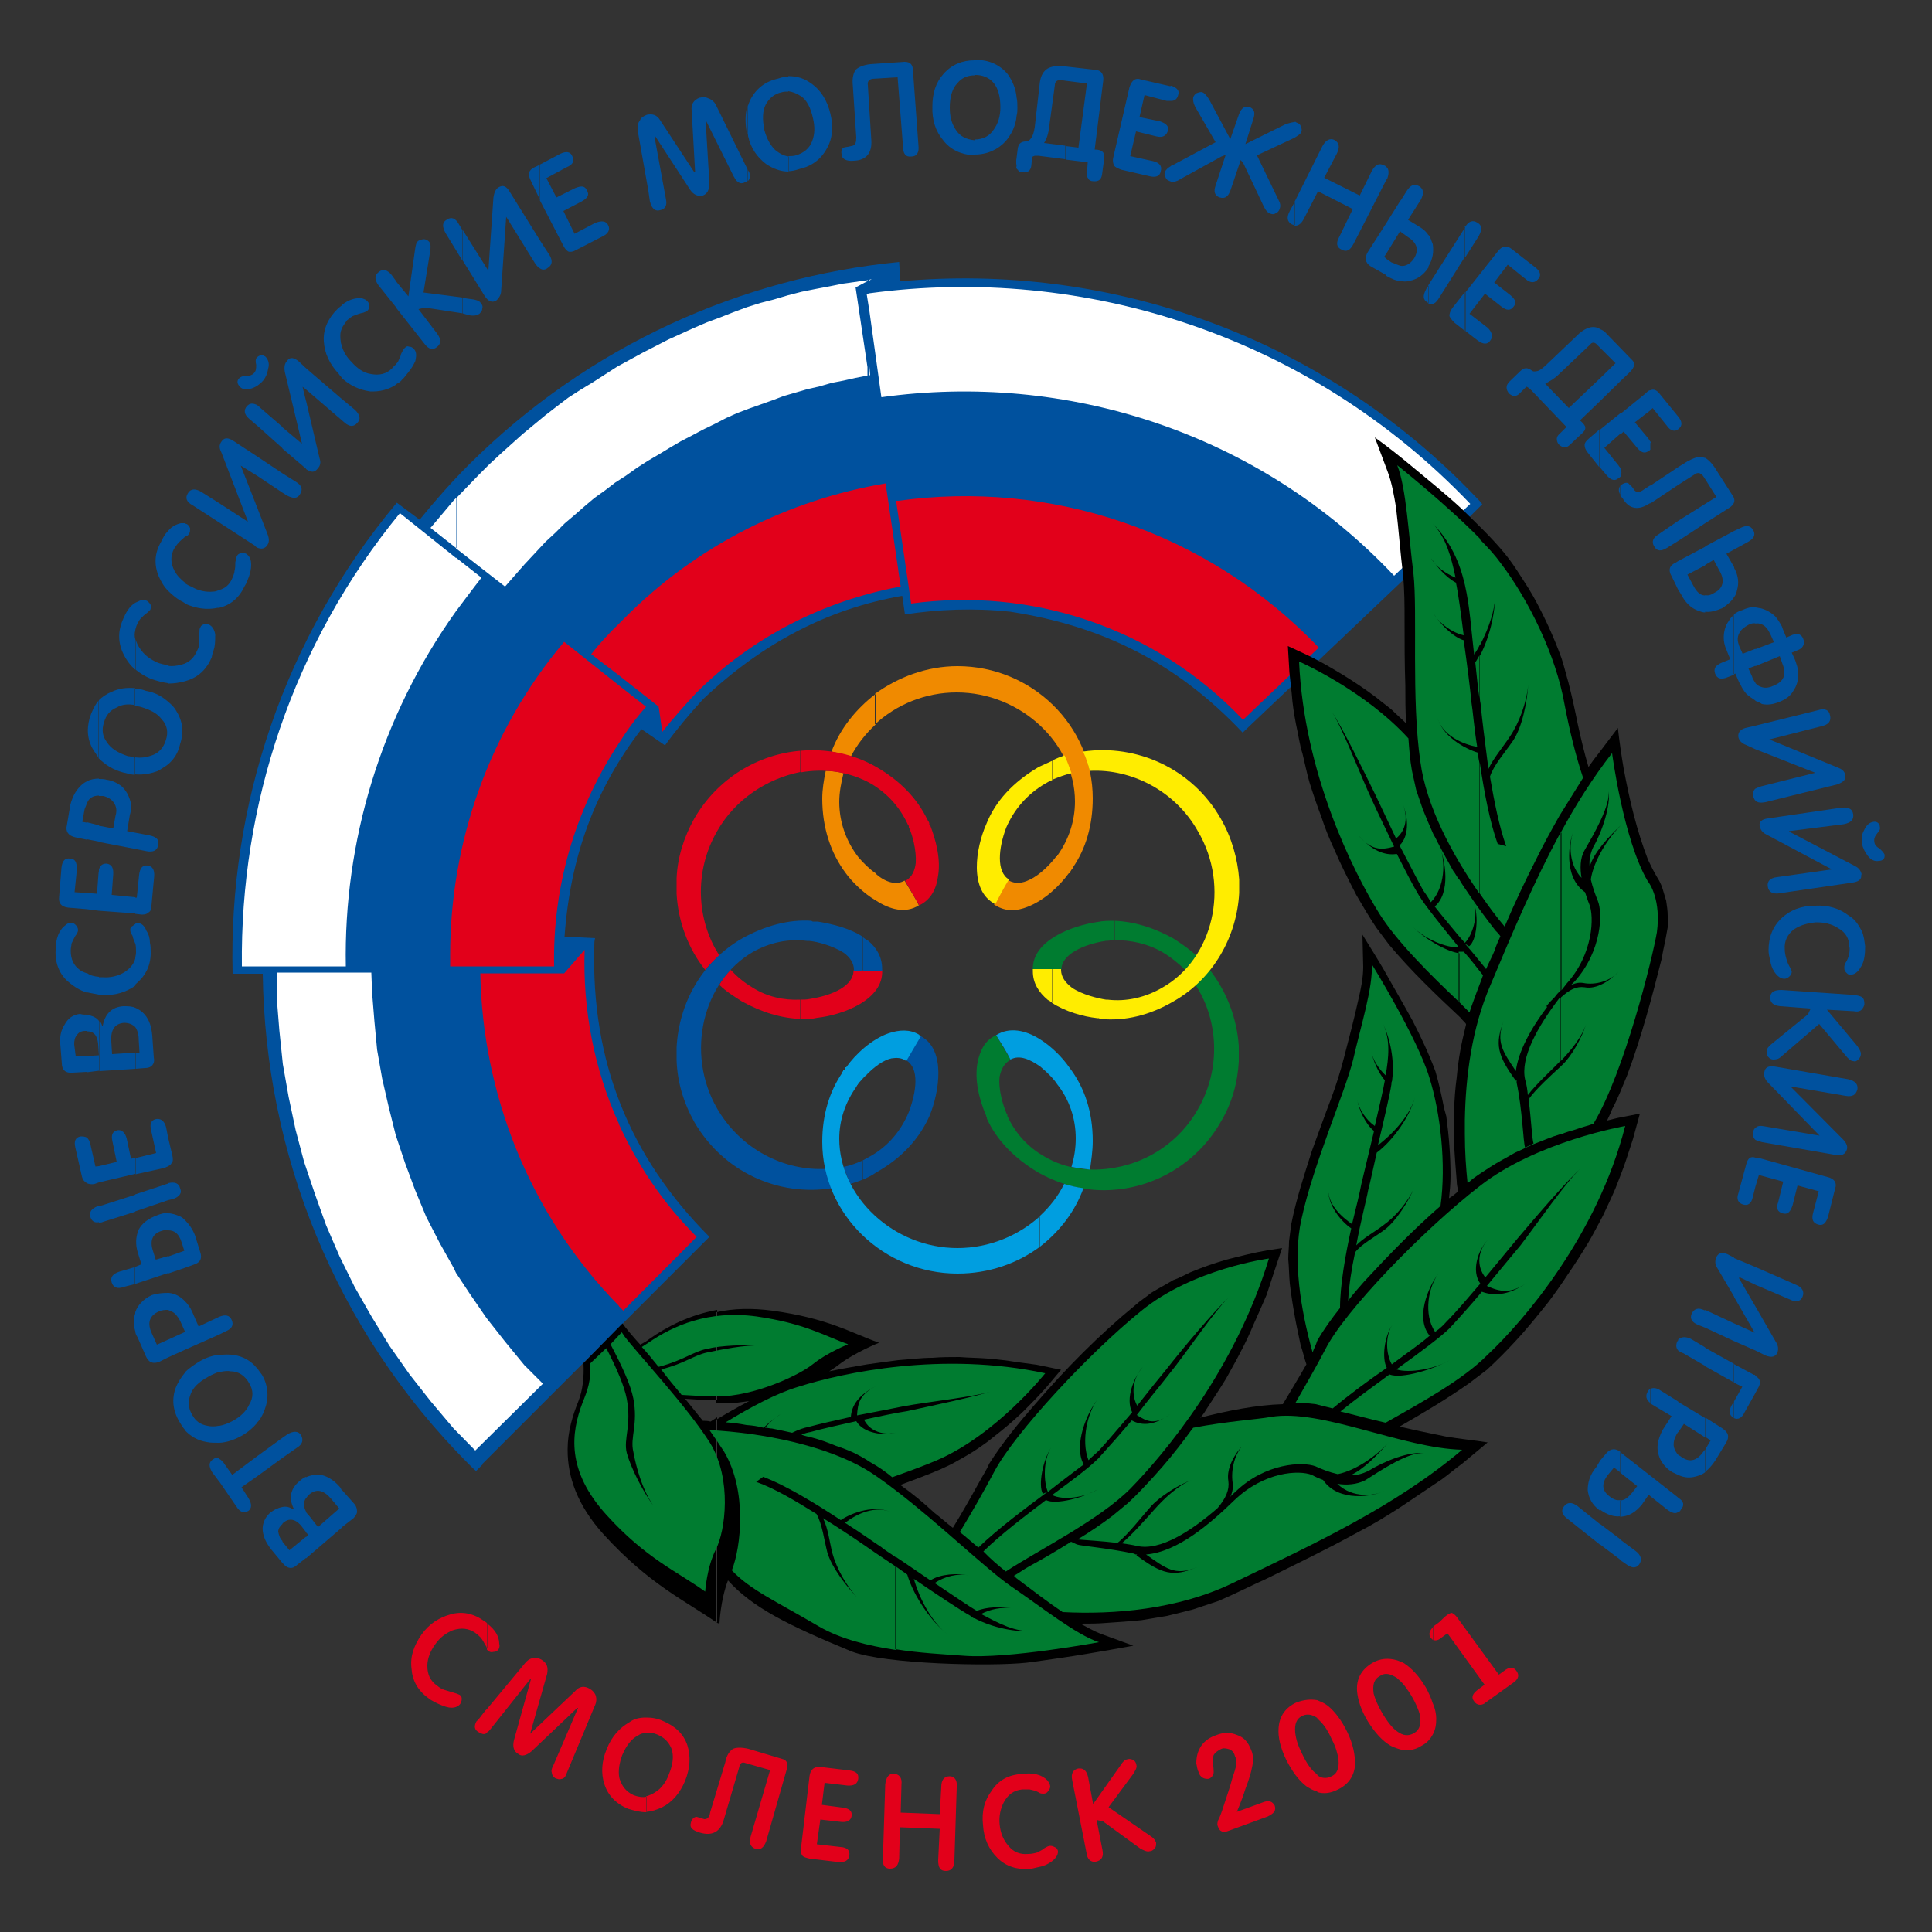
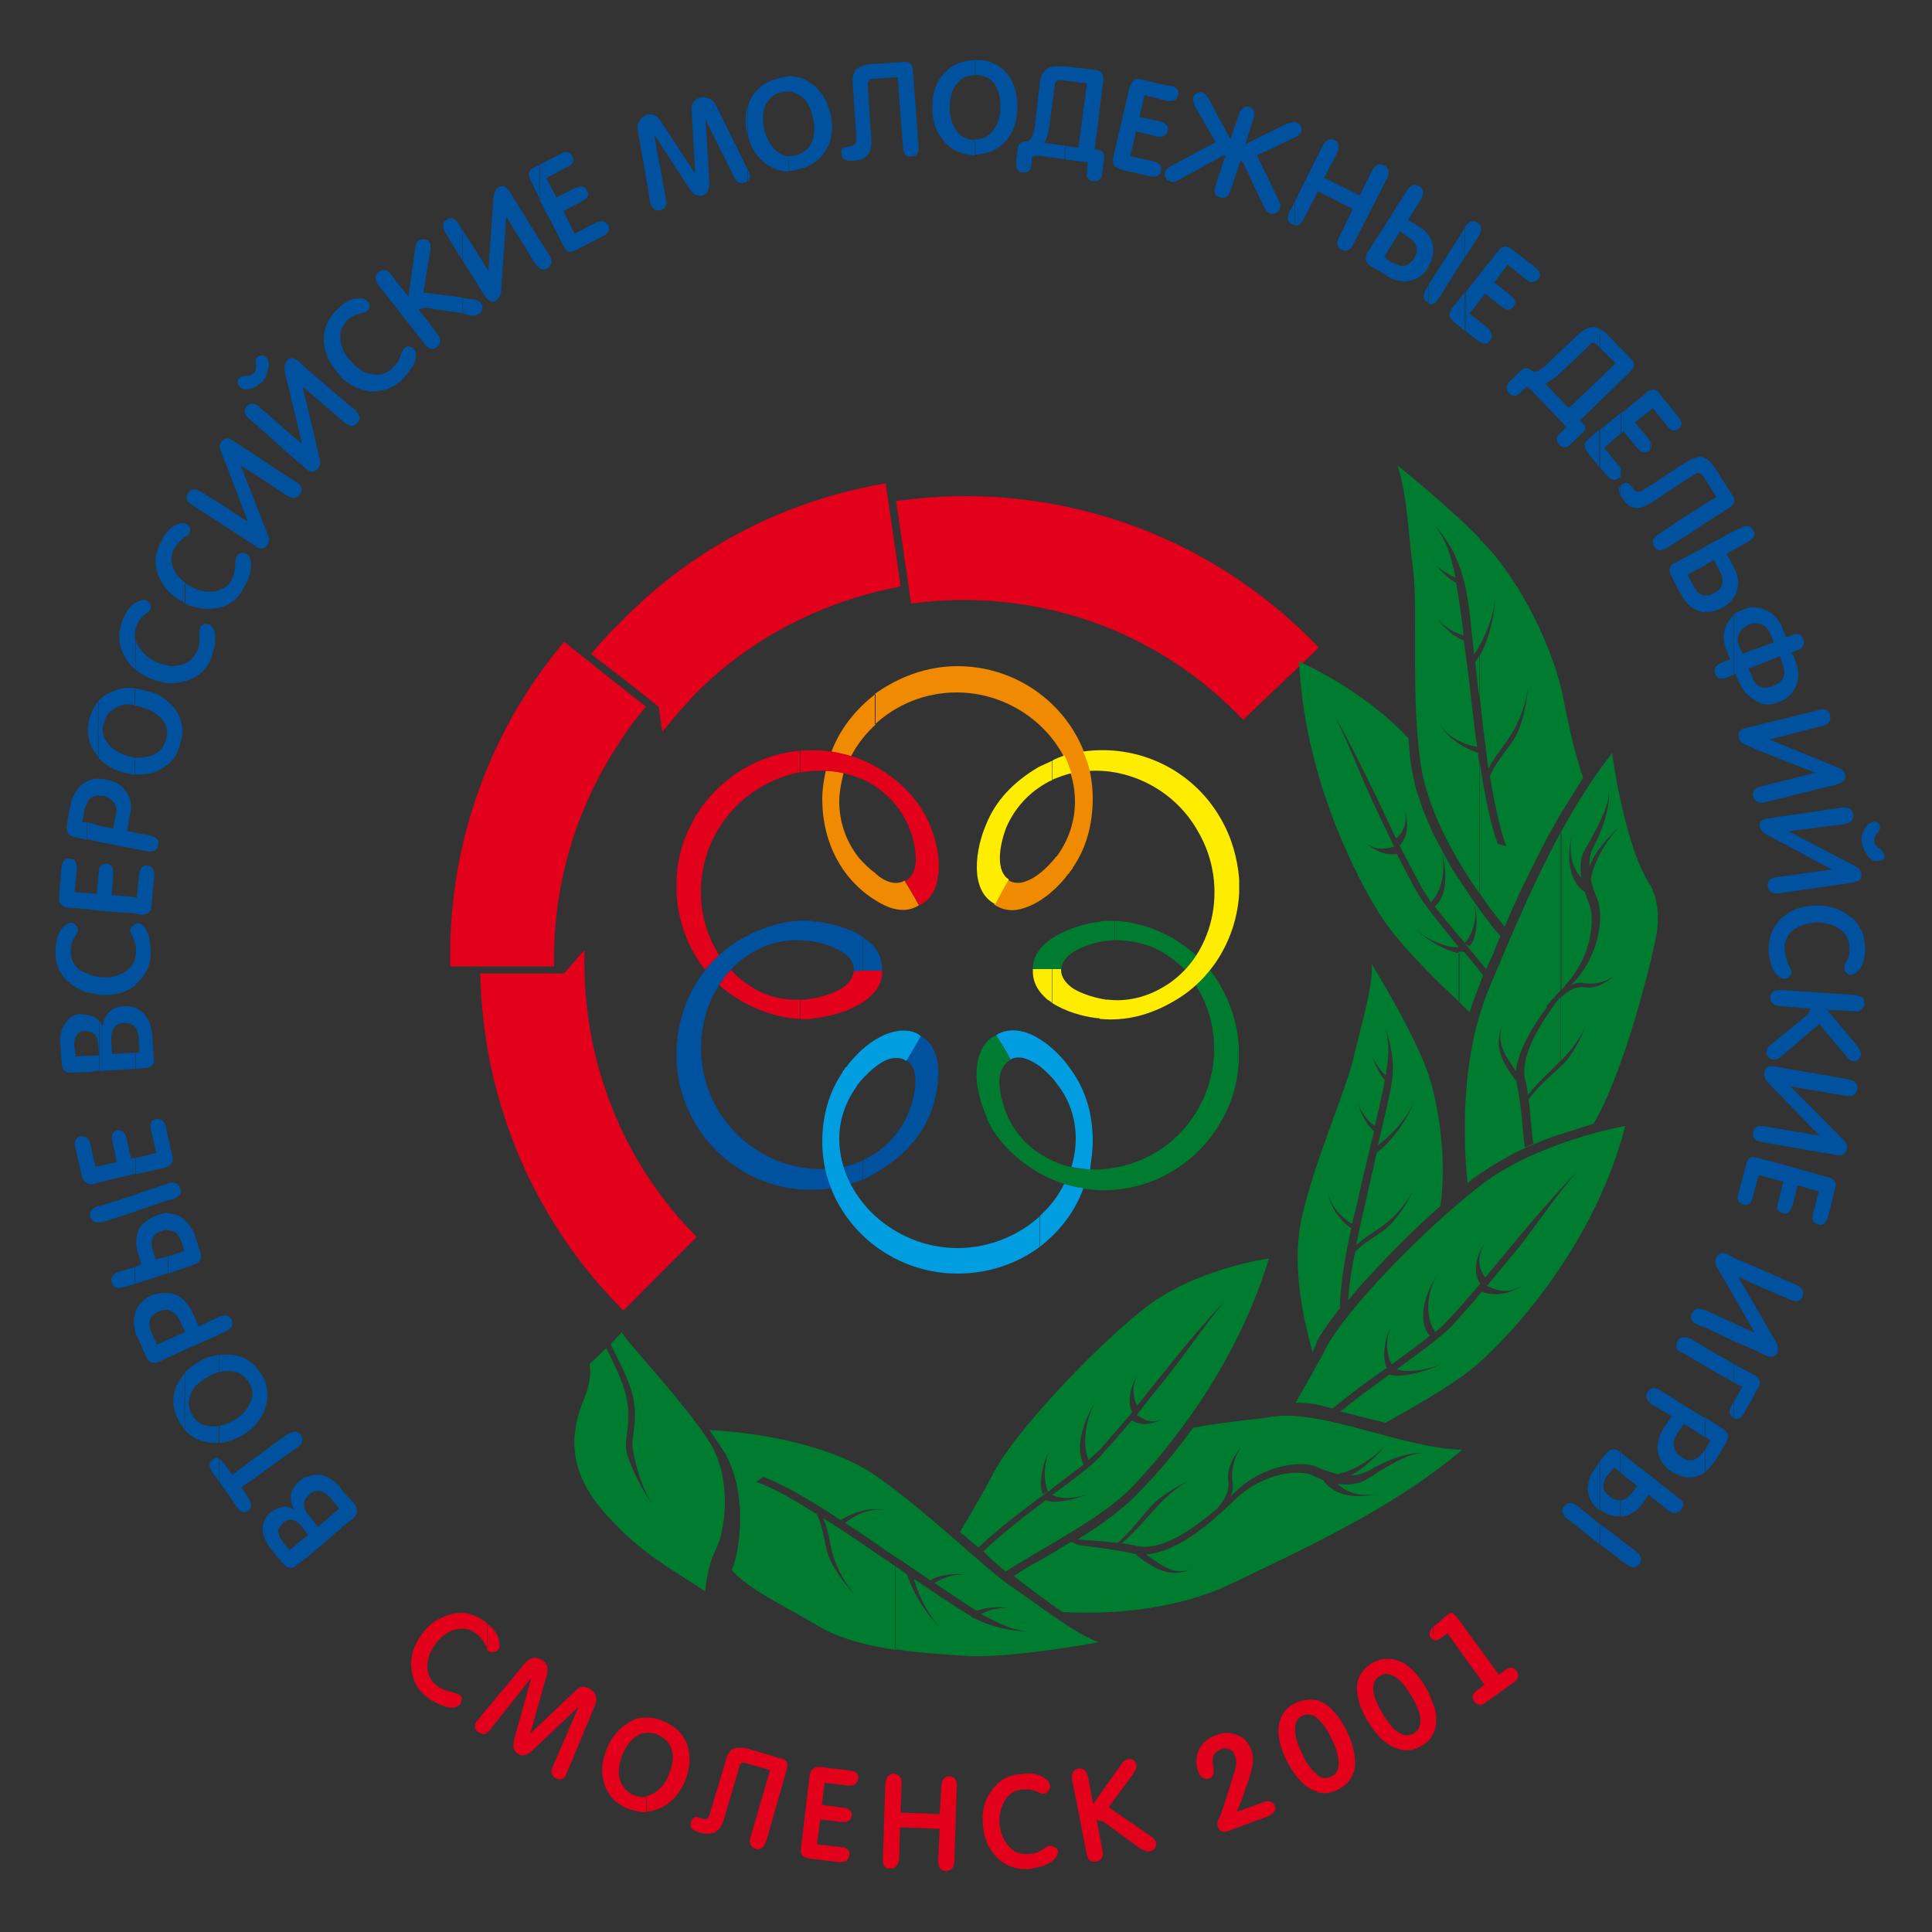
<svg xmlns="http://www.w3.org/2000/svg" version="1.1" id="Слой_1" x="0px" y="0px" viewBox="0 0 500 500" style="enable-background:new 0 0 500 500;" xml:space="preserve">
  <rect x="0" y="0" width="500" height="500" fill="#333333" stroke="none" />
  <style type="text/css">
	.st0{fill-rule:evenodd;clip-rule:evenodd;fill:#00519E;}
	.st1{fill-rule:evenodd;clip-rule:evenodd;fill:#E2001A;}
	.st2{fill-rule:evenodd;clip-rule:evenodd;fill:#F08A00;}
	.st3{fill-rule:evenodd;clip-rule:evenodd;fill:#007C30;}
	.st4{fill-rule:evenodd;clip-rule:evenodd;fill:#FFED00;}
	.st5{fill-rule:evenodd;clip-rule:evenodd;fill:#009EE0;}
	.st6{fill-rule:evenodd;clip-rule:evenodd;fill:#FFFFFF;}
	.st7{fill-rule:evenodd;clip-rule:evenodd;}
</style>
  <g>
-     <path class="st0" d="M232.7,67.8c-40.7,4-80.3,21.5-111.4,52.5c-4.6,4.6-8.8,9.4-12.7,14.2l-5.9-4.4c-29.3,35-43.6,78.6-42.5,121.9   H68c0.6,46,18.4,92,53.4,127c0.6,0.6,1.1,1.1,1.8,1.7l1.7-1.7c-0.2,0-0.2,0-0.2,0l58.9-58.9c-20.8-20.8-30.6-45.6-29.8-75.1   c0-0.7,0-1.5,0.2-2.2l-7.9-0.4c1.5-20.8,7.9-38.1,19.9-53.7l6.1,4.2c2.9-4,6.3-8.1,9.9-12c15.3-14.5,32.4-23.4,51.5-26.7l0.7,4.8   c8.7-1.3,17.7-1.7,27.2-0.7c24.1,3.7,43.3,13.4,60.2,31.3l58.5-55.6l0,0l3.5-3.5c-0.4-0.6-0.9-1.1-1.5-1.7   c-39.9-42-95.3-60.9-149.1-56L232.7,67.8z" />
    <path class="st0" d="M481.8,261.3V258c0.6,0.4,0.7,1.1,0.7,1.8C482.5,260.4,482.1,260.9,481.8,261.3L481.8,261.3z M481.8,249.9v-9   c0.6,1.3,0.7,2.6,0.9,4C482.7,246.9,482.5,248.6,481.8,249.9L481.8,249.9z M481.8,226.9v-0.6C481.8,226.5,481.8,226.7,481.8,226.9   L481.8,226.9z M481.8,217.7v-0.6c0-0.7,0.2-1.5,0.6-2.2c0.6-1.3,1.3-2,2.4-2.2c0.9-0.2,1.7,0.4,1.7,1.3c0.2,0.6-0.2,1.1-0.7,1.7   c-0.6,0.7-0.9,1.5-0.7,2.2c0,0.7,0.6,1.3,1.3,1.7c0.7,0.6,1.1,1.1,1.3,1.5c0.2,1.1-0.4,1.7-1.5,1.7c-0.9,0.2-2-0.2-2.8-1.3   c-0.7-0.9-1.3-2-1.5-3.1C481.8,218,481.8,217.9,481.8,217.7z M456.9,207.6c-1.1,0.2-2,0.2-2.6-0.4v-3.1c0.4-0.2,0.9-0.4,1.5-0.6   l14-3.5l-15.5-6.1v-6.1l16.2-4c1.8-0.6,2.9,0,3.1,1.3c0.4,1.5-0.4,2.4-2,2.8l-13.8,3.5c0,0,0,0,0.2,0l17.5,7.2   c1.1,0.4,1.8,0.9,2,1.8c0.4,1.3-0.4,2-2,2.6L456.9,207.6L456.9,207.6z M481.8,217.1v0.6C481.8,217.5,481.8,217.3,481.8,217.1   L481.8,217.1z M481.8,226.3L481.8,226.3c-0.2-0.9-0.7-1.7-1.8-2.2l-16.8-8.8c0,0-0.2,0-0.2-0.2l14.2-1.8c1.8-0.4,2.6-1.1,2.4-2.6   c-0.2-1.3-1.1-1.8-2.9-1.7l-19.1,2.8c-1.7,0.2-2.4,0.9-2.2,2c0.2,0.9,0.7,1.7,1.8,2.2l16.9,9l-14.2,2c-1.8,0.2-2.6,1.1-2.4,2.4   c0.2,1.5,1.3,2,2.9,1.8l19.1-2.8c1.3-0.2,2.2-0.7,2.2-1.7V226.3L481.8,226.3z M481.8,240.9v9c-0.4,0.6-0.7,1.3-1.3,1.7   c-0.4,0.4-0.9,0.6-1.3,0.6c-0.6,0.2-0.9,0-1.3-0.4c-0.4-0.4-0.6-0.7-0.6-1.3c0-0.2,0-0.6,0.2-1.1c0.6-0.9,0.9-1.7,1.1-2.6   c0-0.4,0.2-1.1,0-1.8c0-2-0.9-3.7-2.9-4.8c-1.7-1.1-3.5-1.5-5.7-1.5c-2.2,0.2-4,0.7-5.7,1.8c-1.7,1.3-2.6,3.1-2.4,5.2   c0,0.9,0.2,1.7,0.4,2.4c0.2,0.6,0.4,1.3,0.7,1.8c0.4,0.7,0.6,1.3,0.7,1.5c0,0.6-0.2,0.9-0.6,1.3c-0.4,0.4-0.9,0.6-1.3,0.6   c-0.9,0-1.8-0.6-2.6-1.8c-0.6-0.9-0.9-1.8-1.1-3.1c-0.2-0.7-0.4-1.7-0.4-2.4c0-3.5,1.1-6.3,3.5-8.5c2.2-2,5-3.1,8.5-3.1   c3.5-0.2,6.4,0.7,8.8,2.6C480.1,237.9,481,239.4,481.8,240.9L481.8,240.9z M481.8,258v3.3c-0.4,0.4-1.1,0.6-2,0.4l-7-0.4l7.7,9.2   c0.7,0.9,1.1,1.7,1.1,2.2s-0.2,1.1-0.7,1.5c-0.4,0.4-0.7,0.6-1.3,0.4c-0.6,0-1.3-0.6-2-1.5l-6.8-8.1l-9.9,8.5   c-0.6,0.6-1.3,0.7-2,0.7c-0.4,0-0.9-0.2-1.3-0.7c-0.4-0.4-0.4-0.9-0.4-1.5s0.6-1.3,1.5-2l9.2-7.5l0.7-1.5l-7.9-0.6   c-1.8-0.2-2.6-0.9-2.6-2.4c0.2-1.3,1.1-1.8,2.9-1.8l19,1.3C480.7,257.6,481.4,257.8,481.8,258L481.8,258z M454.3,360.5v-4.4   c1.3,0.7,1.5,1.8,0.7,3.1L454.3,360.5L454.3,360.5z M454.3,349.5v-11.4l5.3,9.2c0.6,0.9,0.7,1.8,0.4,2.8c-0.6,1.1-1.5,1.3-3.1,0.7   L454.3,349.5L454.3,349.5z M454.3,332.5v-4.6l10.5,4.6c1.7,0.7,2.2,1.8,1.7,3.1c-0.6,1.3-1.7,1.5-3.3,0.7L454.3,332.5L454.3,332.5z    M454.3,307.1v-7.5c0.2,0,0.4,0,0.6,0l18,5c1.8,0.4,2.6,1.5,2,3.1l-1.8,7.2c-0.6,1.7-1.3,2.4-2.6,2c-1.3-0.4-1.7-1.3-1.3-2.9   l1.5-5.7l-5.5-1.5l-1.3,5.2c-0.6,1.7-1.3,2.4-2.6,2c-1.3-0.4-1.7-1.3-1.1-2.9l1.3-5.3l-6.3-1.7L454.3,307.1L454.3,307.1z    M454.3,295v-3.1c0.6-0.6,1.3-0.6,2.4-0.4l14.2,2.4l-13.4-13.8c-0.7-0.7-1.1-1.7-0.9-2.6c0.2-1.3,1.1-1.7,2.6-1.5l19.1,3.3   c1.8,0.4,2.6,1.3,2.4,2.6c-0.4,1.5-1.3,2-3.1,1.7l-14-2.4c0,0,0,0,0,0.2l13.3,13.4c0.9,0.9,1.3,1.8,1.1,2.6   c-0.4,1.3-1.3,1.8-2.9,1.5l-19-3.3C455.3,295.4,454.7,295.2,454.3,295L454.3,295z M454.3,181.4v-4.6c0.4,0.4,0.7,0.7,1.3,0.9   c0.9,0.4,2,0.4,3.3-0.2c2.8-1.1,3.5-2.9,2.4-5.7l-0.7-2l-6.3,2.6V168l4.8-1.8l-0.9-2c-0.6-1.3-1.3-2.2-2.2-2.6   c-0.6-0.2-1.1-0.4-1.7-0.2v-4.2c0.4,0,0.9,0.2,1.3,0.2c1.5,0.4,2.8,1.1,3.9,2.2c0.6,0.7,1.1,1.5,1.7,2.6c0,0.2,0.4,1.1,1.1,2.8   c1.3-0.6,2-0.9,2.4-0.9c0.9-0.2,1.7,0.4,2,1.3s0.2,1.7-0.6,2.4c-0.2,0.2-1.1,0.6-2.4,1.1c0.7,1.5,1.1,2.4,1.1,2.6   c0.4,1.1,0.6,2,0.6,2.9c0,1.7-0.4,3.1-1.3,4.4c-0.7,1.3-2,2.2-3.5,2.8c-1.7,0.7-3.1,0.9-4.6,0.6   C455.4,181.8,454.9,181.6,454.3,181.4z M454.3,207.2c-0.2-0.2-0.4-0.6-0.6-1.1c-0.2-0.7,0-1.5,0.6-2V207.2L454.3,207.2z    M454.3,193.9l-2.4-1.1c-1.1-0.4-1.8-1.1-2-2c-0.2-1.1,0.4-2,1.8-2.4l2.6-0.6V193.9L454.3,193.9z M454.3,157.1v4.2   c-0.6,0-1.1,0-1.8,0.4c-1.1,0.6-2,1.3-2.4,2.2c-0.6,1.1-0.4,2.2,0,3.3l0.9,2l3.3-1.3v4.4l-1.8,0.7l0.9,2c0.2,0.7,0.6,1.3,0.9,1.7   v4.6c-0.9-0.6-1.7-1.1-2.4-1.8c-0.6-0.7-1.1-1.5-1.5-2.4c-0.2-0.2-0.6-1.1-1.3-2.8l-0.4,0.2V159c0.6-0.4,1.3-0.9,2.2-1.1   C452.1,157.3,453.2,157.1,454.3,157.1L454.3,157.1z M454.3,291.9v3.1c-0.6-0.6-0.7-1.1-0.6-2C453.8,292.4,454.1,292,454.3,291.9   L454.3,291.9z M454.3,299.6v7.5l-0.7,2.8c-0.4,1.7-1.3,2.2-2.6,1.8c-1.1-0.4-1.7-1.3-1.1-2.9l2-7.4c0.2-0.9,0.6-1.5,0.9-1.7   C453.2,299.4,453.8,299.4,454.3,299.6L454.3,299.6z M454.3,327.9v4.6l-4.2-2c0,0.2,0,0.2,0,0.4l4.2,7.2v11.4l-5.5-2.4v-4.6l5.3,2.4   l-5.3-9.2v-10.1L454.3,327.9L454.3,327.9z M454.3,356.1v4.4l-2.8,5c-0.7,1.5-1.7,2-2.8,1.5v-4.2l2.2-3.9l-2.2-1.1V353l5.2,2.8   C454.1,355.7,454.3,355.9,454.3,356.1L454.3,356.1z M448.8,154.5V147c1.1,2,1.3,3.9,0.7,5.9C449.4,153.4,449.2,154,448.8,154.5   L448.8,154.5z M448.8,142.2v-4.8l1.5-0.7c1.7-0.9,2.8-0.7,3.5,0.6c0.6,1.3,0,2.2-1.7,3.1L448.8,142.2z M448.8,137.4v4.8l-2,1.1   l2,3.5v0.2v7.5c-0.7,1.1-1.7,2-3.1,2.9c-1.7,0.7-3.1,1.1-4.4,0.9V154c0.7,0.2,1.5,0,2.4-0.6c2.2-1.1,2.8-3.1,1.3-5.7l-1.5-2.8   l-2.2,1.3v-4.8L448.8,137.4L448.8,137.4z M448.8,159v15.6l-1.8,0.7c-1.5,0.6-2.6,0.4-3.1-0.9s0-2.2,1.7-2.9l2.2-0.9   c-0.7-1.5-0.9-2.4-1.1-2.6c-0.4-1.1-0.6-2-0.6-2.9c0-1.7,0.4-3.1,1.3-4.4C447.7,160.1,448.3,159.5,448.8,159L448.8,159z    M448.8,325.5v10.1l-4.4-7.5c-0.6-0.9-0.6-1.8-0.2-2.8c0.6-1.1,1.5-1.3,2.9-0.7L448.8,325.5L448.8,325.5z M448.8,342.5v4.6   l-7.5-3.5V339L448.8,342.5L448.8,342.5z M448.8,353v4.8l-7.5-4.2v-4.8L448.8,353L448.8,353z M448.8,362.7v4.2h-0.2   c-1.1-0.7-1.3-1.7-0.4-3.3L448.8,362.7L448.8,362.7z M441.3,380.9c0.9-0.7,1.8-1.7,2.6-2.9l2.8-4.6c0.9-1.5,0.7-2.6-0.9-3.7   l-4.4-2.8v5l1.3,0.9l-1.3,2.2V380.9L441.3,380.9z M441.3,135.4v-5l2.9-1.8l-2.9-4.6v-5.5c0.7,0.4,1.5,1.1,2.4,2.4l4.8,7.5   c0.7,1.1,0.4,2.2-1.1,3.1L441.3,135.4z M441.3,118.5v5.5l-0.6-0.9c-0.6-0.7-1.3-0.9-2-0.4l-4.4,2.8v-4.6l2.4-1.5   c1.7-0.9,2.8-1.3,3.9-1.1C440.7,118.3,440.9,118.5,441.3,118.5L441.3,118.5z M441.3,130.4v5l-7,4.6v-5.2L441.3,130.4L441.3,130.4z    M441.3,141.5v4.8l-4.6,2.4l1.5,2.8c0.9,1.7,1.8,2.6,3.1,2.6v4.4c-0.6,0-1.1-0.2-1.7-0.4c-2-0.7-3.5-2.2-4.6-4.4l-0.7-1.1v-7.4   L441.3,141.5L441.3,141.5z M441.3,339v4.6l-1.8-0.7c-1.7-0.7-2.2-1.7-1.7-2.9c0.6-1.3,1.7-1.7,3.3-0.9H441.3L441.3,339z    M441.3,348.7v4.8l-5.7-3.3c-0.6-0.2-0.9-0.4-1.3-0.7v-2.8c0.7-0.7,1.8-0.9,3.3-0.2L441.3,348.7L441.3,348.7z M441.3,367v5   l-5.5-3.5l-1.5,2.2v-7.9L441.3,367L441.3,367z M441.3,375.1v5.9c-0.7,0.6-1.7,0.9-2.4,1.1c-1.5,0.4-2.9,0.4-4.6-0.4v-5.2   c0.4,0.2,0.6,0.4,0.9,0.6c2.2,1.5,4,0.9,5.7-1.5L441.3,375.1L441.3,375.1z M434.3,391.3v-3.7c1.5,0.9,1.7,2,0.7,3.1   C434.8,391.1,434.6,391.3,434.3,391.3L434.3,391.3z M434.3,111.1v-3.3l0,0c1.1,1.3,1.1,2.4,0.2,3.1L434.3,111.1z M434.3,107.8v3.3   c-0.9,0.7-2,0.4-2.9-0.9l-3.7-4.6l-0.6,0.6V101c0.9-0.4,1.7,0,2.4,0.9L434.3,107.8L434.3,107.8z M434.3,120.9v4.6l-7.2,4.8v-4.6   L434.3,120.9L434.3,120.9z M434.3,134.8v5.2l-2.9,1.8c-1.5,0.9-2.6,0.9-3.3-0.4c-0.7-1.1-0.4-2.2,1.1-3.1L434.3,134.8L434.3,134.8z    M434.3,145.2v7.4l-1.7-3.5c-0.9-1.5-0.6-2.8,1.1-3.5L434.3,145.2L434.3,145.2z M434.3,346.7v2.8c-0.6-0.7-0.6-1.5-0.2-2.4   C434.3,347.1,434.3,346.9,434.3,346.7L434.3,346.7z M434.3,362.7v7.9l-0.4,0.6c-0.6,1.1-0.9,2.2-0.7,3.3c0.2,0.7,0.6,1.5,1.1,2v5.2   c-0.4-0.2-0.9-0.4-1.5-0.7c-1.5-0.9-2.4-2-3.1-3.3c-0.7-1.5-0.9-2.9-0.6-4.4c0.2-1.1,0.6-2,1.1-3.1l2.4-3.7l-5.2-3.1   c0,0-0.2-0.2-0.4-0.2v-3.7c0.7-0.4,1.7-0.4,2.8,0.4L434.3,362.7L434.3,362.7z M434.3,387.6v3.7c-0.7,0.6-1.7,0.2-2.8-0.6l-4.4-3.5   v-5.3l7,5.5L434.3,387.6L434.3,387.6z M427.1,116.3v-1.8C427.5,115.2,427.5,115.7,427.1,116.3z M427.1,101v5.2l-4,3.1l3.5,4.2   c0.2,0.4,0.4,0.6,0.6,0.9v1.8c-0.2,0.2-0.2,0.4-0.4,0.4c-1.1,0.9-2,0.6-3.1-0.7l-3.5-4.2l-0.7,0.6v-5.3l6.4-5.2   C426.4,101.3,426.7,101,427.1,101L427.1,101z M427.1,125.6v4.6l-0.4,0.2c-2.8,1.8-5.2,1.3-6.8-1.5c-0.2-0.2-0.4-0.4-0.6-0.7v-2.6   c0.2,0,0.4-0.2,0.4-0.2c0.9-0.6,1.7-0.6,2,0c0.6,0.4,0.9,0.9,1.3,1.5c0.6,0.6,1.3,0.6,2.4-0.2L427.1,125.6L427.1,125.6z    M427.1,359.4v3.7c-1.1-0.9-1.3-1.8-0.7-2.9C426.5,359.8,426.9,359.6,427.1,359.4L427.1,359.4z M427.1,381.9v5.3l-0.4-0.4l-1.8,2.6   c-1.5,1.8-3.1,2.9-5.2,3.1c-0.2,0-0.2,0-0.4,0v-4.2c1.1,0,2-0.7,3.1-2l1.3-1.7l-4.4-3.5v-5.3l0,0L427.1,381.9L427.1,381.9z    M419.4,403.8v-5.3l3.9,2.9c1.5,1.1,1.7,2.4,0.9,3.5c-0.9,1.1-2,0.9-3.5-0.2L419.4,403.8L419.4,403.8z M419.4,123.1v-1.7   C419.7,122,419.7,122.5,419.4,123.1L419.4,123.1z M419.4,98.6v-8.5l2.8,2.9c1.1,0.9,0.9,2-0.4,3.3L419.4,98.6z M419.4,90.1v8.5   l-5.3,5.2v-5.9l4-3.9l-4-4v-4.8c0.7,0.2,1.3,0.7,1.8,1.3L419.4,90.1L419.4,90.1z M419.4,106.9v5.3l-4.2,3.7l3.7,4.6   c0.2,0.4,0.6,0.6,0.6,0.9v1.7c0,0.2-0.2,0.4-0.6,0.6c-0.9,0.9-2,0.6-3.1-0.7l-1.7-2v-9.8L419.4,106.9L419.4,106.9z M419.4,125.6   v2.6C418.8,127.1,418.8,126.4,419.4,125.6L419.4,125.6z M419.4,375.8v5.3l-1.7-1.3l-1.5,1.8c-1.8,2.2-1.7,4.2,0.4,5.7   c0.9,0.7,1.8,1.1,2.8,0.9v4.2c-1.8,0.2-3.5-0.4-5.3-1.7v-12.7l1.7-2C416.8,374.9,418.1,374.7,419.4,375.8L419.4,375.8z    M419.4,398.4v5.3l-5.3-4v-5.3L419.4,398.4z M414,85.1v4.8l-0.7-0.7c-0.6-0.7-1.3-0.7-1.8,0l-8.1,7.7c-1.1,1.1-2.4,1.8-3.5,2.4   l6.1,6.3l8.1-7.7v5.9l-5.2,5c0.7,0.6,1.1,1.1,1.3,1.5c0.2,0.6,0,1.1-0.6,1.7l-3.3,3.1c-0.9,0.9-1.8,0.9-2.8,0   c-0.4-0.4-0.6-0.9-0.6-1.5c0-0.4,0.2-0.9,0.7-1.3l1.8-1.8l-9-9.4c-0.2-0.2-0.4-0.4-0.7-0.6c-0.4-0.4-0.6-0.4-0.7-0.4l-1.7,1.7   c-0.9,0.9-1.8,0.9-2.8,0c-0.4-0.6-0.6-0.9-0.6-1.5c0-0.6,0.2-0.9,0.7-1.5l2.9-2.8c0.9-0.9,1.8-0.9,2.8-0.2c0.4,0.4,0.9,0.4,1.7,0.2   c0.6-0.2,1.5-0.9,2.4-1.8l8.3-7.9C410.7,84.6,412.4,84.2,414,85.1L414,85.1z M414,111.1l-2.8,2.4c-0.7,0.6-1.1,1.1-1.1,1.7   c0,0.6,0.2,1.1,0.7,1.8l3.1,3.9V111.1L414,111.1z M414,378.2v12.7l0,0c-2-1.5-2.9-3.3-3.1-5.3c0-2,0.6-4,2.2-5.9L414,378.2   L414,378.2z M414,394.4l-5.7-4.6c-1.5-1.1-2.6-1.1-3.5,0c-0.9,1.1-0.6,2.2,0.9,3.3l8.3,6.6V394.4z" />
    <path class="st0" d="M385.7,88.1c-0.7,1.1-1.8,1.1-3.3,0l-3.1-2.4V75.6l8.3-10.5c1.1-1.5,2.4-1.7,3.7-0.6l5.9,4.6   c1.5,1.1,1.7,2.2,0.9,3.1c-0.9,1.1-2,1.1-3.3,0l-4.6-3.7l-3.5,4.6l4.2,3.3c1.3,1.1,1.7,2,0.7,3.1c-0.7,0.9-1.8,0.9-3.1-0.2   l-4.2-3.3l-4,5.2l4.8,3.7C386.2,86.1,386.4,87.2,385.7,88.1L385.7,88.1z M379.2,66.6l3.5-5.5c0.9-1.7,0.9-2.8-0.4-3.5   c-1.1-0.7-2.2-0.4-3.1,1.1V66.6z M379.2,85.7l-2.8-2.2c-0.7-0.7-1.1-1.3-1.3-1.7c0-0.6,0.2-1.3,0.7-2l3.3-4.2V85.7L379.2,85.7z    M379.2,58.6c0,0,0,0,0,0.2l-9.6,15.1v4.6c1.1,0.6,2,0,2.9-1.5l6.6-10.5V58.6L379.2,58.6z M369.7,68.9v-8.1   c0.6,0.7,0.7,1.5,1.1,2.4C371.1,65.1,370.8,67.1,369.7,68.9z M369.7,60.9v8.1v0.2c-1.3,2-2.9,3.1-5,3.5c-0.7,0.2-1.5,0.2-2.2,0   v-3.9c1.3,0.2,2.6-0.6,3.5-2c1.3-2.2,0.7-4-1.7-5.5l-1.8-1.3v-8.1l1.5-2.4c1.1-1.7,2-2,3.3-1.3c1.1,0.7,1.3,1.8,0.4,3.5l-3.3,5.2   l2.8,1.7C368.2,59.2,369.1,59.9,369.7,60.9L369.7,60.9z M369.7,73.9v4.6l-0.2-0.2c-1.3-0.7-1.3-1.8-0.4-3.5L369.7,73.9z    M362.5,51.8v8.1h-0.2l-3.5,5.7v-7.9L362.5,51.8L362.5,51.8z M362.5,68.8v3.9c-1.3,0-2.4-0.6-3.7-1.3v-4.4l1.3,0.9   C361,68.2,361.7,68.6,362.5,68.8L362.5,68.8z M358.8,46.5v-3.3c0.7,0.6,0.7,1.7,0.2,3.1L358.8,46.5z M358.8,43.2v3.3l-8.5,16.6   c-0.9,1.7-1.8,2.2-3.1,1.5c-1.3-0.6-1.5-1.7-0.6-3.3l3.5-7.2l-9-4.6l-3.7,7.2c-0.7,1.3-1.5,1.8-2.4,1.7v-6.1l7.2-14.4   c0.9-1.7,2-2.2,3.1-1.7c1.3,0.7,1.5,1.8,0.7,3.5l-3.3,6.3l9.2,4.6l3.1-6.3c0.9-1.7,2-2.2,3.1-1.5C358.4,42.8,358.6,43,358.8,43.2   L358.8,43.2z M358.8,57.7l-4.8,7.5c-0.9,1.5-0.7,2.8,0.7,3.7l3.9,2.2l0.2,0.2v-4.4l-0.6-0.4l0.6-0.9V57.7L358.8,57.7z M335.1,35.6   c0.9-0.6,1.5-0.9,1.7-1.5c0.2-0.6,0-0.9-0.2-1.5s-0.6-0.7-1.1-0.9c-0.2-0.2-0.4-0.2-0.4-0.2V35.6z M335.1,31.6v4   c-0.2,0-0.2,0.2-0.4,0.2l-9.4,4.4L331,52c0.4,0.7,0.4,1.5,0.2,2s-0.4,0.9-0.9,1.1c-0.6,0.4-0.9,0.4-1.5,0.2c-0.7-0.2-1.3-0.9-1.8-2   l-5.2-11l-0.7-0.9l-2.6,7.7c-0.6,1.8-1.5,2.4-2.8,2c-1.3-0.4-1.7-1.5-1.1-3.1l2.6-7.9l-1.1,0.4l-10.7,5.9c-0.9,0.6-1.7,0.7-2.2,0.7   v-4.2l11.4-6.1l-5.2-9c-0.6-1.1-0.7-2-0.6-2.6c0.2-0.6,0.6-0.9,0.9-1.1c0.6-0.2,1.1-0.4,1.5-0.2c0.6,0.2,1.1,0.9,1.7,1.8l5.5,10.3   l2.2-6.3c0.6-1.7,1.5-2.4,2.8-2c1.3,0.6,1.5,1.5,0.9,3.3l-2,6.3l10.5-5.2C333.8,31.8,334.5,31.6,335.1,31.6L335.1,31.6z    M335.1,52.2l-1.3,2.4c-0.9,1.7-0.7,2.8,0.6,3.5c0.2,0,0.4,0.2,0.7,0.2V52.2L335.1,52.2z M303.2,26.1c0.9,0,1.5-0.6,1.7-1.5   c0.4-1.1-0.2-1.8-1.7-2.4V26.1z M303.2,22.2v3.9c-0.4,0-0.7,0-1.3,0l-5.7-1.5l-1.3,5.7l5.3,1.1c1.7,0.6,2.4,1.3,2,2.6   c-0.4,1.1-1.3,1.7-2.9,1.3L294,34l-1.5,6.4l5.9,1.3c1.7,0.4,2.4,1.3,2,2.6c-0.2,1.3-1.3,1.7-2.9,1.3l-7.4-1.7   c-0.9-0.4-1.5-0.6-1.8-1.1c-0.2-0.4-0.4-1.1-0.2-2l4.2-18.2c0.6-1.8,1.5-2.6,3.1-2l7.4,1.7C303,22.2,303.2,22.2,303.2,22.2   L303.2,22.2z M303.2,42.8L303,43c-0.7,0.4-1.3,0.9-1.5,1.5c-0.2,0.6-0.2,0.9,0.2,1.5c0.2,0.6,0.7,0.7,1.1,0.9   c0.2,0,0.2,0.2,0.4,0.2V42.8L303.2,42.8z M275.8,41.3v-3.5l3.3,0.4l2.2-16.6l-5.5-0.7v-3.7l7.9,0.9c1.5,0.2,2,1.3,1.8,2.9   l-2.2,17.7c0.9,0,1.5,0.2,1.8,0.4c0.6,0.4,0.7,0.9,0.7,1.7l-0.6,4.4c-0.2,1.3-0.9,1.8-2.2,1.7c-0.6,0-1.1-0.2-1.3-0.6   c-0.4-0.6-0.6-0.9-0.4-1.5l0.2-2.8L275.8,41.3z M275.8,17.2v3.7l-1.3-0.2c-0.9,0-1.5,0.4-1.5,1.3l-1.5,11c-0.2,1.7-0.6,2.9-1.3,4   l5.5,0.7v3.5l-7-0.9c-0.2,0-0.6,0-0.9,0c-0.4,0.2-0.7,0.2-0.7,0.4l-0.2,2.2c-0.2,1.3-0.9,1.8-2.2,1.7c-0.6,0-1.1-0.2-1.3-0.7   c-0.2,0-0.2-0.2-0.4-0.4v-2l0.4-3.1c0.2-1.3,0.9-1.8,2.2-1.8c0.6,0,0.9-0.4,1.3-0.9c0.4-0.6,0.7-1.5,0.9-2.9l1.3-11.4   c0.4-3.1,2.2-4.6,5.5-4.2L275.8,17.2L275.8,17.2z M263.1,29.9c0.2-0.7,0.2-1.3,0.2-2c0-0.9,0-1.7-0.2-2.6V29.9z M263.1,25.3v4.6   c-0.2,2.6-1.3,4.8-2.8,6.6c-2,2.2-4.8,3.5-8.1,3.5v-3.9c2.2,0,3.9-0.9,5-2.6c1.1-1.5,1.7-3.5,1.7-5.7c0-2.8-0.6-5-1.8-6.4   c-1.1-1.3-2.8-2-4.6-2h-0.2v-3.9h0.4c3.3,0,6.1,1.3,8.1,3.7C262,20.9,262.9,22.9,263.1,25.3L263.1,25.3z M263.1,41.5v2   c0-0.4-0.2-0.7,0-1.1V41.5z M252.2,15.6v3.9c-1.7,0-3.3,0.6-4.4,2c-1.3,1.3-2,3.5-2,6.3c0,2.2,0.4,4,1.5,5.7c1.1,1.8,2.8,2.6,5,2.8   l0,0v3.9H252c-3.3-0.2-6.1-1.5-7.9-3.9c-2-2.4-2.9-5.2-2.8-8.7c0-3.5,0.9-6.3,2.9-8.5C246.3,16.7,249.1,15.6,252.2,15.6L252.2,15.6   z M204,44.3v-3.9c0.7,0,1.3,0,2-0.2c2-0.6,3.5-1.8,4.2-3.7s0.7-3.7,0.2-5.9c-0.6-2.8-1.7-4.8-3.1-5.7c-1.1-0.7-2-1.1-3.3-1.3v-3.9   c2.4,0,4.2,0.6,6.1,2c2.4,1.7,4,4.4,4.8,7.7s0.6,6.4-0.9,9c-1.5,2.8-3.9,4.6-7,5.3C205.8,44.1,204.9,44.3,204,44.3L204,44.3z    M237.7,37.7c0.2,1.7-0.4,2.8-1.8,2.8c-1.5,0.2-2.2-0.7-2.2-2.6L232.3,20l-6.6,0.4c-0.7,0.2-1.3,0.6-1.1,1.7l0.9,14.2   c0.2,3.3-1.3,5.2-4.6,5.3c-2,0.2-3.1-0.6-3.1-1.7c-0.2-1.1,0.2-1.7,0.9-1.8s1.3-0.2,2-0.4s0.9-0.9,0.9-2.2L220.7,22   c-0.2-1.8,0.2-3.1,0.7-3.9c0.7-0.7,2-1.3,3.9-1.5l8.8-0.6c1.5,0,2.2,0.7,2.2,2.6L237.7,37.7z M204,19.8v3.9c-0.6,0-1.1,0-1.8,0.2   c-1.8,0.4-3.1,1.5-4,3.1c-0.9,1.7-0.9,3.9-0.4,6.6c0.6,2.2,1.5,3.9,2.8,5.2c1.1,0.9,2.2,1.5,3.5,1.7v3.9c-2,0-4-0.7-5.9-2   c-2.2-1.7-3.9-4-4.6-7.2v-7.9c0.2-0.6,0.4-1.1,0.7-1.7c1.5-2.8,3.9-4.6,7.2-5.3C202.3,20,203.3,19.8,204,19.8L204,19.8z    M193.5,46.9c0.2-0.2,0.4-0.4,0.4-0.6c0.4-0.6,0.2-1.1,0-1.7l-0.4-0.7V46.9z M193.5,27.2v7.9c0-0.2,0-0.4-0.2-0.6   C192.8,31.8,192.8,29.4,193.5,27.2L193.5,27.2z M193.5,43.9L185.2,27c-0.4-0.7-1.1-1.3-1.8-1.5c-0.7-0.4-1.5-0.4-2.4-0.2   c-1.5,0.6-2.2,1.7-2,3.3l0.9,16h-0.2l-8.8-13.4c-0.9-1.5-2-1.8-3.5-1.5c-0.9,0.4-1.5,0.7-1.8,1.5c-0.6,0.7-0.6,1.5-0.6,2.4   l2.8,15.8l0.4,2.8c0.2,0.4,0.2,0.7,0.2,0.7c0.6,1.3,1.3,1.8,2.4,1.5c0.9-0.2,1.3-0.6,1.5-1.1s0.2-1.1,0-2l-2.9-15.8l0.2-0.2l9,13.8   c0.9,1.3,2,1.8,3.3,1.5c1.1-0.4,1.7-1.5,1.7-3.1L182.6,31l0,0l7.2,14.5c0.4,0.7,0.7,1.3,1.1,1.5c0.4,0.4,1.1,0.6,1.8,0.2   c0.2,0,0.6-0.2,0.7-0.4V43.9z" />
    <path class="st0" d="M157.4,58.3c0.6,1.1,0,2.2-1.5,2.9l-6.8,3.5c-0.7,0.4-1.5,0.6-2,0.4c-0.4-0.2-0.9-0.7-1.3-1.5l-6.1-11.8v-9.2   l5.3-2.8c1.5-0.7,2.6-0.6,3.1,0.6c0.6,1.3,0.2,2.2-1.5,2.9l-5.2,2.8l2.6,5l4.8-2.4c1.7-0.7,2.6-0.6,3.1,0.6c0.7,1.1,0.2,2-1.5,2.9   l-4.6,2.4l2.9,5.9l5.3-2.8C155.8,57,156.9,57.2,157.4,58.3L157.4,58.3z M139.8,69.5c0.6,0.4,1.3,0.4,2-0.2c1.1-0.7,1.3-1.8,0.4-3.3   l-2.4-3.7V69.5z M139.8,51.8l-2.4-5c-0.9-1.7-0.6-2.8,0.9-3.5l1.5-0.7V51.8L139.8,51.8z M139.8,62.3l-7.9-12.7   c-0.9-1.5-1.8-1.8-2.9-1.1c-0.7,0.4-1.1,1.3-1.3,2.6l-1.3,18.8c0,0.2,0,0.2,0,0.2l-6.6-10.5v7.9l5.7,9.2c0.9,1.3,1.8,1.7,2.9,1.1   c0.7-0.6,1.3-1.5,1.3-2.6l1.3-19.1l7.5,12.1c0.4,0.6,0.9,1.1,1.3,1.3V62.3L139.8,62.3z M119.7,81.1v-4l2.9,0.4   c0.9,0.2,1.5,0.4,1.8,0.9c0.4,0.4,0.6,0.9,0.4,1.5c0,0.6-0.4,0.9-0.7,1.3c-0.6,0.4-1.3,0.6-2.6,0.4L119.7,81.1z M119.7,59.6v7.9   l-4.4-7.2c-0.9-1.7-0.9-2.8,0.4-3.5c1.1-0.7,2.2-0.4,3.1,1.3L119.7,59.6L119.7,59.6z M119.7,77l-10.1-1.3l1.7-10.5   c0.2-1.3,0.2-2-0.2-2.6c-0.4-0.4-0.7-0.6-1.3-0.7c-0.6,0-1.1,0.2-1.5,0.4c-0.6,0.4-0.7,1.1-0.9,2.4l-1.7,12l-3.3-4v6.8l7.4,9.4   c1.1,1.5,2.2,1.8,3.3,0.9c1.1-0.9,1.1-2,0-3.5l-4.8-6.3l1.7-0.4l9.8,1.5V77L119.7,77z M102.4,99.5v-5.2c0.4-0.4,0.6-0.6,0.7-0.9   c0.2-0.6,0.6-1.1,0.7-1.8c0.4-0.7,0.6-1.3,0.9-1.5c0.4-0.4,0.7-0.6,1.1-0.4c0.6,0,0.9,0.2,1.3,0.6c0.7,0.7,0.7,1.7,0.4,3.1   c-0.4,0.9-0.9,1.8-1.7,2.8c-0.6,0.7-1.1,1.5-1.7,2C103.7,98.8,103.1,99.1,102.4,99.5z M102.4,72.6v6.8L98,73.9   c-1.1-1.5-1.1-2.6,0-3.5c1.1-0.9,2.2-0.6,3.3,0.7L102.4,72.6L102.4,72.6z M102.4,94.4v5.2c-2,1.3-4.2,1.8-6.6,1.7   c-2.8-0.4-5.2-1.5-7.4-3.5v-8.3c0.6,1.7,1.3,2.9,2.6,4.2c1.5,1.7,3.1,2.8,5,3.1c2.2,0.4,4,0,5.5-1.5   C101.8,94.9,102.2,94.5,102.4,94.4L102.4,94.4z M88.4,395.3v-9.8l3.3,3.7c0.6,0.7,0.7,1.5,0.7,2c0,0.6-0.4,1.1-0.9,1.7L88.4,395.3   L88.4,395.3z M88.4,108.7v-5.5l3.5,2.9c1.3,1.3,1.5,2.4,0.6,3.3c-0.9,1.1-2,1.1-3.3,0L88.4,108.7L88.4,108.7z M88.4,85.1v-6.1   c1.8-1.5,3.7-2,5.3-1.8c0.6,0.2,1.1,0.4,1.3,0.7c0.4,0.4,0.6,0.7,0.6,1.3c0,0.6-0.2,0.9-0.6,1.3c-0.2,0.2-0.6,0.2-0.9,0.4   c-1.1,0.2-2,0.6-2.8,0.9c-0.4,0.2-0.9,0.6-1.5,1.1C89.3,83.7,88.8,84.2,88.4,85.1z M88.4,79.1v6.1c-0.4,0.9-0.4,2-0.2,3.3   c0,0.4,0.2,0.6,0.2,0.9v8.3c-0.2-0.4-0.6-0.6-0.7-0.9c-2.4-2.6-3.7-5.3-3.9-8.5c-0.2-3.1,1.1-5.9,3.5-8.3   C87.7,79.6,88,79.4,88.4,79.1L88.4,79.1z M88.4,103.2l-9.2-7.9v5.5l9.2,7.9V103.2L88.4,103.2z M88.4,385.6v9.8l-9.2,7.9v-5.5   l0.6-0.6l-0.6-0.6v-5.3c0.2,0.4,0.6,0.7,0.9,1.1l2.2,2.8l5.5-4.8l-2-2.4c-2-2.4-3.9-2.8-5.7-1.3c-0.4,0.4-0.7,0.7-0.9,1.1v-5.5   c1.3-0.6,2.6-0.7,3.9-0.6c1.8,0.4,3.5,1.5,5,3.3L88.4,385.6L88.4,385.6z M79.2,121.4v-17.7l3.5,14.9c0.4,1.1,0.2,2-0.6,2.8   C81.4,122.3,80.5,122.3,79.2,121.4z M79.2,95.3v5.5l-0.9-0.7l0.9,3.7v17.7v-0.2l-6.1-5.2v-5.5l5,4.2v-0.2l-4.4-18.4   c-0.2-1.3,0-2.2,0.6-2.8c0.7-1.1,1.8-0.9,3.1,0.2L79.2,95.3L79.2,95.3z M79.2,382.2v5.5c-0.7,0.9-0.7,2.2,0,3.5v5.3l-1.3-1.7   c-1.5-1.7-3.1-2-4.6-0.7l-0.2,0.2V390c0.9-0.2,1.8,0,2.8,0.6h0.2c-1.5-2.9-0.9-5.3,1.3-7.2C78.1,382.8,78.6,382.4,79.2,382.2   L79.2,382.2z M79.2,397.7v5.5l-2.2,1.7c-1.3,1.3-2.6,1.1-3.7-0.2l-0.2-0.2V399l1.8,2.2L79.2,397.7L79.2,397.7z M73.1,377.3v-5.2   l1.3-0.9c1.5-0.9,2.8-0.9,3.5,0.2c0.7,1.3,0.4,2.4-1.1,3.3L73.1,377.3L73.1,377.3z M73.1,127.5v-5l3.5,2.2c1.5,0.9,1.8,2,1.1,3.1   c-0.7,1.3-1.8,1.3-3.5,0.4L73.1,127.5z M73.1,110.5v5.5l-6.6-5.9v-5.3c0.2,0.2,0.6,0.4,0.7,0.6L73.1,110.5L73.1,110.5z M73.1,122.5   v5l-6.6-4.4v-5L73.1,122.5L73.1,122.5z M73.1,372.1v5.2l-6.6,4.8v-5.2L73.1,372.1L73.1,372.1z M73.1,390v4.4   c-0.7,0.6-1.1,1.3-1.1,2c0.2,0.9,0.4,1.7,1.1,2.4v0.2v5.5l-2.9-3.5c-1.3-1.7-2-3.1-2.2-4.8c-0.2-1.8,0.6-3.5,1.8-4.6   C70.9,390.7,72,390.2,73.1,390L73.1,390z M66.5,368.2v-14.2c0.4,0.6,0.9,1.3,1.3,1.8c1.7,2.9,1.8,6.1,0.7,9   C68,366.2,67.4,367.3,66.5,368.2L66.5,368.2z M66.5,141.7v-10.5l2.8,7.2c0.4,1.1,0.4,2-0.2,2.8C68.5,142,67.6,142.2,66.5,141.7   L66.5,141.7z M66.5,99.9v-7.4l0,0c0.7-0.7,1.5-0.7,2.2-0.2c0.7,0.7,1.1,1.8,0.7,3.1c-0.2,1.3-0.6,2.2-1.3,3.1   C67.6,99.1,67,99.5,66.5,99.9z M66.5,92.5v7.4c-0.4,0.2-0.7,0.4-1.3,0.6c-1.3,0.4-2.4,0.4-3.1-0.4c-0.7-0.7-0.9-1.5-0.2-2.2   c0.4-0.4,0.9-0.6,1.8-0.6s1.5-0.2,2-0.7c0.6-0.6,0.6-1.3,0.6-2.2C66.1,93.6,66.1,92.9,66.5,92.5L66.5,92.5z M66.5,104.8v5.3l-2-1.7   c-1.3-1.1-1.5-2.2-0.6-3.3C64.7,104.3,65.4,104.3,66.5,104.8L66.5,104.8z M66.5,118.1v5l-4.2-2.6l4.2,10.7v10.5   c-0.2-0.2-0.4-0.2-0.4-0.4l-9.4-6.1v-5l7.4,4.8c0,0,0,0,0-0.2l-6.8-17.7c-0.6-1.1-0.6-2,0-2.8c0.7-1.1,1.7-1.1,3.1-0.2L66.5,118.1   L66.5,118.1z M66.5,354.1v14.2c-1.1,1.3-2.4,2.4-4,3.3c-2,1.1-3.9,1.7-5.7,1.8V369c1.1-0.2,2.2-0.6,3.5-1.3c2-1.1,3.5-2.6,4.2-4.2   c1.1-1.8,1.1-3.7,0-5.5c-1.1-2-2.8-3.1-4.8-3.1c-0.9-0.2-2,0-2.9,0.2v-4.4c1.3-0.2,2.6-0.2,3.9,0C63,351.1,65,352.2,66.5,354.1   L66.5,354.1z M66.5,376.9v5.2l-4,2.8l1.8,2.8c0.9,1.5,0.9,2.6,0,3.3c-1.1,0.7-2.2,0.4-3.1-1.1l-4.4-6.4v-5.9   c0.4,0.2,0.9,0.6,1.3,1.3l2,2.8L66.5,376.9L66.5,376.9z M56.7,345.4v-4.6l0,0c1.7-0.7,2.8-0.4,3.3,0.9s0,2.2-1.7,2.9L56.7,345.4   L56.7,345.4z M56.7,157.3v-4.6c1.5-0.4,2.6-1.3,3.3-2.8c0.4-0.9,0.7-1.7,0.7-2.2c0.2-0.7,0.2-1.3,0.2-2.2c0.2-0.7,0.2-1.3,0.4-1.5   c0.2-0.6,0.6-0.7,1.1-0.9c0.4,0,0.9,0,1.3,0.2c0.9,0.6,1.3,1.5,1.3,2.9c0,0.9-0.2,2-0.6,3.1c-0.4,0.9-0.6,1.7-1.1,2.4   C61.9,154.7,59.7,156.6,56.7,157.3z M56.7,130.2v5l-6.8-4.4c-1.7-0.9-2-2-1.3-3.1c0.7-1.3,2-1.3,3.5-0.4L56.7,130.2L56.7,130.2z    M56.7,152.7v4.6h-0.4c-2.8,0.6-5.5,0.2-8.5-1.1v-5.3c0.6,0.4,1.1,0.7,1.7,0.9c1.8,1.1,3.9,1.5,5.7,1.3   C55.8,153.1,56.2,152.9,56.7,152.7L56.7,152.7z M56.7,340.8v4.6l-8.8,3.9v-4.6l0,0l0,0v-7.9c0.7,0.7,1.3,1.5,1.8,2.6l1.7,3.9   L56.7,340.8L56.7,340.8z M56.7,350.6v4.4c-0.9,0.4-1.8,0.7-2.8,1.3c-2.4,1.3-4,2.8-4.6,4.6c-0.7,1.8-0.6,3.5,0.4,5.2   c0.9,1.7,2.2,2.6,4,2.9c0.9,0.2,1.8,0.2,2.9,0v4.4c-1.1,0-2.2,0-3.1-0.2c-2.4-0.4-4.2-1.5-5.7-3.1v-14.9c1.1-1.1,2.4-2,3.9-2.9   C53.4,351.3,55.1,350.8,56.7,350.6L56.7,350.6z M56.7,377.5v5.9l-1.8-2.4c-0.9-1.5-0.9-2.6,0.2-3.3   C55.6,377.3,56.2,377.1,56.7,377.5L56.7,377.5z M47.9,328.1v-12.3c1.1,1.1,2,2.4,2.6,4l1.3,4.2c0.6,1.7,0,2.8-1.7,3.3L47.9,328.1   L47.9,328.1z M47.9,176.3v-4.6c1.5-0.7,2.4-1.7,3.1-3.3c0.4-0.7,0.6-1.5,0.6-2.2c0-0.6,0-1.3,0-2.2c0-0.7,0-1.3,0.2-1.5   c0.2-0.6,0.4-0.7,0.9-0.9c0.4-0.2,0.9-0.2,1.3,0c0.9,0.4,1.5,1.3,1.7,2.6c0,1.1,0,2.2-0.2,3.3c-0.2,0.9-0.6,1.7-0.7,2.6   c-1.3,3.1-3.5,5.2-6.6,6.1L47.9,176.3L47.9,176.3z M47.9,138.9v-3.5c0.2,0.2,0.2,0.2,0.4,0.2c0.4,0.2,0.7,0.6,0.9,1.1   c0,0.6,0,0.9-0.2,1.3c-0.2,0.4-0.4,0.6-0.7,0.7L47.9,138.9z M47.9,135.4v3.5c-0.7,0.6-1.3,1.1-1.8,1.7c-0.4,0.4-0.7,0.9-1.1,1.5   c-0.9,1.8-0.9,3.7,0.2,5.7c0.7,1.3,1.7,2.2,2.8,3.1v5.3c-0.2-0.2-0.4-0.2-0.6-0.4c-1.5-0.7-2.8-1.8-3.9-2.9v-15.5   c0.9-1.1,2-1.7,3.3-2C47.2,135.4,47.5,135.4,47.9,135.4L47.9,135.4z M47.9,171.7v4.6c-1.5,0.4-2.9,0.6-4.4,0.6v-4.6   c1.1,0.2,2.2,0,3.1-0.2C47.2,172,47.5,171.8,47.9,171.7L47.9,171.7z M47.9,315.8v12.3l-4.4,1.5v-4.4l4.2-1.5l-0.7-2.2   c-0.7-2.2-1.8-3.1-3.5-3.1v-4.4c1.1,0,2.2,0.4,3.3,0.9C47.2,315.1,47.5,315.4,47.9,315.8L47.9,315.8z M47.9,336.8v7.9l-1.3-2.9   c-0.6-1.1-1.3-2-2.2-2.4c-0.4-0.2-0.6-0.2-0.9-0.4v-4.4h0.2c1.7,0.2,2.9,0.9,4,2L47.9,336.8L47.9,336.8z M47.9,344.7v4.6l-4.4,2   v-4.6L47.9,344.7L47.9,344.7z M47.9,355.2v14.9c-0.6-0.7-1.1-1.5-1.5-2.2c-1.7-2.9-2-5.9-0.9-8.8C46.1,357.6,47,356.3,47.9,355.2   L47.9,355.2z M43.5,310.6v-4.4c1.7-0.4,2.8,0,3.1,1.3c0.6,1.3-0.2,2.2-1.8,2.8L43.5,310.6L43.5,310.6z M43.5,301.8v-7.4l1.1,4.6   c0.2,0.9,0.2,1.7-0.2,2C44.2,301.4,44,301.6,43.5,301.8L43.5,301.8z M43.5,197.8v-16.2c0.7,0.6,1.5,1.3,2,2.2   c1.7,2.6,2.2,5.5,1.1,8.8C46.1,194.9,45,196.5,43.5,197.8z M43.5,137.4v15.5c-1.1-1.1-1.8-2.4-2.4-3.7c-1.3-3.1-1.1-6.1,0.6-9   C42.2,139.1,42.7,138.2,43.5,137.4L43.5,137.4z M43.5,172.2v4.6c-1.5-0.2-2.9-0.6-4.4-1.1c-1.7-0.7-2.9-1.5-4-2.4v-7.9   c0.2,0.9,0.6,1.7,1.1,2.4c1.1,1.7,2.6,2.8,4.6,3.7C41.6,171.8,42.6,172,43.5,172.2L43.5,172.2z M43.5,181.6v16.2   c-0.7,0.6-1.7,1.1-2.6,1.7c-1.8,0.7-3.9,1.1-5.9,0.9V196c1.5,0.2,2.8,0,4-0.4c2-0.6,3.3-2,3.9-4c0.7-2,0.4-4-1.1-5.5   c-1.1-1.5-2.9-2.4-5.2-3.1c-0.6-0.2-1.1-0.2-1.7-0.4v-4.4c0.9,0,1.8,0.2,2.9,0.6C40.2,179.2,42,180.3,43.5,181.6L43.5,181.6z    M43.5,294.4v7.4c-0.2,0.2-0.6,0.2-0.7,0.4l-7.7,1.7v-4.2l5.3-1.3l-1.3-5.9c-0.4-1.7,0-2.6,1.3-2.9c1.3-0.2,2.2,0.6,2.6,2.2   L43.5,294.4L43.5,294.4z M43.5,306.2v4.4l-8.5,2.9v-4.4l8.5-2.8V306.2L43.5,306.2z M43.5,313.9v4.4c-0.4,0-0.9,0-1.5,0.2   c-2.6,0.7-3.3,2.6-2.4,5.3l0.7,2.2l3.1-0.9v4.4l-8.5,2.8v-4.4l1.7-0.7l-0.9-2.9c-0.7-2.2-0.6-4.2,0.2-6.1c0.9-1.7,2.6-2.9,4.8-3.7   C41.6,314.1,42.6,313.9,43.5,313.9L43.5,313.9z M43.5,334.6v4.4c-0.7,0-1.5,0-2.4,0.4c-2.4,1.1-3.1,2.9-1.8,5.7l1.3,2.9l2.9-1.3   v4.6l-2.2,1.1c-1.7,0.7-2.8,0.2-3.5-1.3l-2.2-5c-0.4-0.6-0.6-1.1-0.6-1.7v-4.6v-0.2c0.6-1.8,2-3.3,4.2-4.4   C40.7,334.7,42.2,334.6,43.5,334.6L43.5,334.6z M35,276.6v-4.2h1.1l-0.2-3.3c0-1.5-0.4-2.6-0.9-3.3v-5c0.9,0.4,1.7,0.9,2.4,1.7   c1.3,1.5,1.8,3.3,2,5.5l0.4,5.7c0.2,0.9,0,1.5-0.4,2c-0.4,0.4-0.9,0.7-1.8,0.7L35,276.6L35,276.6z M35,255v-7   c0-0.4,0.2-0.9,0.2-1.5c0-0.9,0-1.7-0.2-2.4l0,0v-5c0.2-0.2,0.4-0.2,0.7-0.2c0.9,0,1.7,0.7,2.2,2c0.6,0.9,0.9,2,0.9,3.1   c0.2,0.9,0.2,1.7,0.2,2.6c0,3.5-1.5,6.1-3.9,8.1L35,255L35,255z M35,236.5v-4.2h0.4l0.6-5.9c0.2-1.7,0.9-2.6,2.2-2.4   c1.3,0.2,1.8,1.1,1.7,2.8l-0.7,7.5c0,0.9-0.2,1.5-0.7,1.8c-0.4,0.4-0.9,0.6-1.8,0.6L35,236.5L35,236.5z M35,219.7v-4.2l3.7,0.7   c1.8,0.4,2.6,1.1,2.2,2.6c-0.2,1.3-1.3,1.8-2.9,1.5L35,219.7L35,219.7z M35,163.2V156c0.4-0.2,0.9-0.4,1.3-0.6   c0.6-0.2,1.1-0.2,1.5,0c0.6,0.2,0.7,0.6,1.1,0.9c0.2,0.6,0.2,0.9,0,1.5c-0.2,0.2-0.4,0.4-0.7,0.7c-0.9,0.6-1.5,1.3-2,1.8   c-0.4,0.6-0.6,1.1-0.9,1.7C35.2,162.5,35,162.8,35,163.2z M35,156v7.2c-0.2,0.7-0.2,1.5,0,2.2v7.9c-1.3-1.1-2.2-2.4-2.9-3.7   c-1.5-2.9-1.7-5.9-0.4-9C32.6,158.4,33.5,156.9,35,156L35,156z M35,178.1v4.4c-1.8-0.4-3.5-0.2-4.8,0.6c-1.7,0.7-2.8,2-3.3,3.9   c-0.6,1.8-0.4,3.5,0.7,5c1.1,1.7,2.8,2.8,5.5,3.7c0.6,0,1.1,0.2,1.8,0.4v4.4c-1.1,0-2-0.4-3.1-0.6c-2.6-0.7-4.6-2-6.3-3.7v-14.9   c0.9-0.9,2-1.7,3.3-2.2C30.8,178.1,32.8,177.9,35,178.1L35,178.1z M35,215.5v4.2l-9.4-1.8v-4.2l3.7,0.7l0.6-3.3   c0.4-1.3,0.2-2.4-0.4-3.3c-0.6-0.9-1.5-1.5-2.8-1.8c-0.4,0-0.7,0-1.1,0v-4.4c0.7,0,1.3,0,2,0.2c1.5,0.2,2.9,0.9,4,1.8   c1.1,1.1,1.8,2.4,2.2,4c0.2,0.9,0.2,2-0.2,3.3l-0.7,4.2L35,215.5L35,215.5z M35,232.2v4.2l-9.4-0.7V225c0.4-1.1,0.9-1.5,2-1.5   c1.3,0.2,1.8,1.1,1.7,2.8l-0.4,5.3L35,232.2L35,232.2z M35,239.2v5c-0.2-0.6-0.6-1.3-0.7-2c-0.4-0.6-0.6-1.1-0.6-1.5   c0-0.6,0.2-0.9,0.7-1.1C34.6,239.4,34.8,239.2,35,239.2L35,239.2z M35,248.1v7c-2.4,1.7-5.3,2.6-8.7,2.4c-0.2,0-0.4,0-0.7,0v-4.6   c0.4,0,0.7,0,0.9,0c2.2,0.2,4.2-0.4,5.7-1.3C33.7,250.6,34.6,249.5,35,248.1L35,248.1z M35,260.8v5c-0.7-0.7-1.7-1.1-2.9-1.1   c-2.4,0.2-3.5,1.8-3.3,4.8l0.2,3.3l6.1-0.4v4.2l-9.4,0.6v-12.9c0.4,0.2,0.6,0.7,0.7,1.1h0.2c0.6-3.1,2.4-4.8,5.3-5   C33,260.4,34.1,260.4,35,260.8L35,260.8z M35,299.6v4.2l-9.4,2.2v-4.2l4.6-1.1l-1.1-5.3c-0.4-1.7,0-2.6,1.3-2.9   c1.1-0.2,2,0.6,2.4,2.2l1.1,5.2L35,299.6L35,299.6z M35,309.2v4.4l-8.3,2.6c-0.4,0.2-0.7,0.2-1.1,0.2v-4.2L35,309.2L35,309.2z    M35,327.9v4.4l-2.8,0.7c-1.8,0.7-2.9,0.2-3.3-1.1s0.2-2.2,2-2.8L35,327.9L35,327.9z M35,339.9v4.6C34.5,342.8,34.5,341.4,35,339.9   z M25.6,181.2v14.9c-0.4-0.4-0.7-0.9-1.1-1.5c-1.8-2.6-2.2-5.5-1.3-8.8C23.8,184,24.5,182.5,25.6,181.2L25.6,181.2z M25.6,201.5   v4.4c-1.5,0-2.6,0.6-3.1,2v-5.7C23.4,201.7,24.5,201.5,25.6,201.5L25.6,201.5z M25.6,213.6v4.2l-3.1-0.6v-4.4L25.6,213.6   L25.6,213.6z M25.6,225v10.7l-3.1-0.4v-4.2l2.6,0.2l0.4-5.3C25.6,225.6,25.6,225.4,25.6,225L25.6,225z M25.6,252.8v4.6   c-1.1-0.2-2.2-0.4-3.1-0.6v-5C23.4,252.5,24.5,252.7,25.6,252.8L25.6,252.8z M25.6,264.2v12.9l-3.1,0.4v-4.2l3.1-0.2l-0.2-2.9   c-0.2-2.2-1.1-3.3-2.9-3.3v-4.2C23.8,262.8,24.9,263.3,25.6,264.2L25.6,264.2z M25.6,301.8v4.2l-1.1,0.4c-0.9,0.2-1.7,0-2-0.2   v-11.8c0.4,0.4,0.7,0.9,0.9,1.8l1.3,5.7L25.6,301.8L25.6,301.8z M25.6,312.1v4.2c-1.1,0.2-1.8-0.2-2.2-1.3c-0.4-1.3,0.2-2.2,2-2.9   H25.6z M22.5,202.2v5.7c-0.2,0.6-0.4,0.9-0.6,1.5l-0.6,3.3l1.1,0.2v4.4l-2.9-0.6c-1.8-0.4-2.6-1.5-2.2-3.1l0.9-5.3   c0.6-2.4,1.7-4.2,3.3-5.5C21.8,202.6,22.1,202.4,22.5,202.2L22.5,202.2z M22.5,231.1v4.2l-4.8-0.4c-1.8-0.2-2.6-1.1-2.4-2.8   l0.6-7.5c0.2-1.8,0.9-2.6,2.2-2.4c1.3,0,1.8,0.9,1.8,2.8l-0.6,5.9L22.5,231.1L22.5,231.1z M22.5,251.9v5c-1.8-0.6-3.3-1.5-4.8-2.8   c-2.4-2-3.5-5-3.3-8.3c0-2.9,0.9-5.2,2.6-6.4c0.4-0.4,0.9-0.6,1.3-0.6c0.6,0,0.9,0.2,1.3,0.6c0.4,0.4,0.6,0.9,0.6,1.3   c0,0.4-0.2,0.7-0.4,1.1c-0.6,0.7-0.9,1.7-1.3,2.4c0,0.6-0.2,1.1-0.2,1.8c0,2.2,0.7,3.9,2.6,5.2C21.4,251.5,21.9,251.7,22.5,251.9   L22.5,251.9z M22.5,262.6v4.2c-0.2,0-0.4,0-0.4,0c-1.1,0-1.8,0.4-2.2,1.1c-0.6,0.6-0.7,1.5-0.7,2.4l0.4,3.1l2.9-0.2v4.2l-3.7,0.2   c-1.8,0.2-2.8-0.7-2.8-2.4l-0.4-5c-0.2-1.8,0.2-3.7,1.1-5c0.9-1.7,2.2-2.6,4-2.8C21.4,262.6,21.9,262.6,22.5,262.6L22.5,262.6z    M22.5,294.4v11.8c-0.7-0.4-1.1-0.9-1.3-1.7l-1.7-7.5c-0.4-1.7,0-2.6,1.3-2.9C21.4,294.1,21.9,294.1,22.5,294.4z" />
    <path class="st1" d="M370.8,448.9v-8.1c0.6,1.3,0.9,2.8,0.9,4C371.7,446.3,371.5,447.6,370.8,448.9L370.8,448.9z M370.8,424.4   c0.6,0.2,1.3,0.2,2-0.4l1.8-1.3l9.6,13.3l-2,1.5c-1.1,0.9-1.5,1.8-0.7,2.8c0.4,0.6,0.9,0.9,1.5,0.9s1.1-0.2,1.5-0.6l7.4-5.3   c1.1-0.9,1.3-1.8,0.6-2.8c-0.7-1.1-1.7-1.1-2.8-0.4l-1.8,1.3l-10.5-14.4c-0.6-0.9-1.1-1.3-1.5-1.5c-0.2-0.2-0.7,0-1.3,0.4   c-0.6,0.4-1.3,1.1-2,1.8c-0.7,0.6-1.3,0.9-1.7,1.3V424.4z M370.8,421.1v3.3c-0.2-0.2-0.4-0.4-0.6-0.6c-0.4-0.7-0.4-1.5,0.4-2.4   C370.6,421.4,370.8,421.3,370.8,421.1L370.8,421.1z M370.8,440.8v8.1c-0.6,1.1-1.5,2.2-2.9,2.9c-2,1.3-4.2,1.5-6.3,0.7v-4.4   c1.5,1.1,2.9,1.3,4.4,0.4s1.8-2.4,1.5-4.6c-0.4-1.5-1.1-3.1-2.2-5c-1.1-1.8-2.2-3.3-3.3-4.2c-0.2-0.2-0.4-0.2-0.4-0.4v-4.6   c0.6,0.2,1.1,0.4,1.7,0.7c2,1.3,3.9,3.3,5.7,6.3C369.7,438,370.4,439.5,370.8,440.8z M361.6,429.7v4.6c-1.7-1.1-3.1-1.5-4.4-0.6   c-1.7,0.9-2,2.4-1.7,4.6c0.4,1.5,1.1,3.1,2.2,5c1.3,2.2,2.6,3.9,3.9,4.8v4.4c-0.6-0.2-1.1-0.4-1.7-0.7c-2.2-1.3-4-3.3-5.9-6.3   c-1.7-2.8-2.6-5.5-2.8-7.9c-0.2-3.1,1.1-5.5,3.9-7.2C357.1,429.2,359.3,429,361.6,429.7L361.6,429.7z M340.9,463.8v-4.4   c1.1,0.9,2.4,0.9,3.5,0.4c1.7-0.7,2.2-2.2,2-4.4c-0.2-1.5-0.7-3.3-1.7-5.2c-0.9-2-1.8-3.5-2.9-4.6c-0.4-0.4-0.7-0.7-0.9-0.9V440   c0.9,0.4,1.8,0.7,2.8,1.5c1.8,1.5,3.5,3.7,5,6.8c1.5,3.1,2,5.9,2,8.3c-0.2,3.1-1.8,5.3-4.6,6.6   C344.3,464.1,342.6,464.3,340.9,463.8z M340.9,440v4.6c-1.3-0.9-2.6-1.1-3.7-0.6c-1.7,0.7-2.2,2.2-2,4.4c0.2,1.7,0.7,3.3,1.7,5.3   c1.3,2.8,2.6,4.6,4,5.5v4.4c-1.1-0.2-1.8-0.7-2.8-1.3c-2-1.5-3.7-3.9-5.2-6.8c-1.5-3.1-2.2-5.9-2-8.3c0.2-3.1,1.8-5.3,4.6-6.6   C337.4,439.9,339.1,439.7,340.9,440L340.9,440z M167.2,468.9v-4c0.7-0.2,1.7-0.6,2.4-1.1c1.5-0.9,2.8-2.6,3.5-4.6   c1.1-2.6,1.3-4.8,0.7-6.6c-0.7-1.7-1.8-2.9-3.7-3.7c-0.9-0.4-2-0.6-2.9-0.4v-4c1.5,0,2.9,0.2,4.4,0.9c3.1,1.3,5.3,3.3,6.3,6.3   c0.9,2.9,0.7,5.9-0.6,9.2c-1.3,3.1-3.3,5.5-5.9,6.8C169.9,468.4,168.7,468.8,167.2,468.9L167.2,468.9z M198.3,476.5l5.2-18.2   c0.6-1.8,0.2-2.8-1.1-3.1l-8.7-2.6c-1.7-0.4-3.1-0.4-4,0c-0.9,0.6-1.7,1.7-2,3.5l-3.9,12.9c-0.2,1.3-0.7,1.8-1.5,1.8   c-0.7-0.2-1.3-0.4-2-0.6c-0.7,0-1.3,0.6-1.5,1.5c-0.4,1.3,0.4,2,2.4,2.6c3.1,0.9,5.2-0.2,6.1-3.3l4-13.6c0.2-1.1,0.7-1.5,1.7-1.1   l6.3,1.8l-5,17.1c-0.6,1.8,0,2.9,1.3,3.3C196.8,478.9,197.7,478.1,198.3,476.5L198.3,476.5z M219.8,480.2c-0.2,1.3-1.1,1.8-2.8,1.7   l-7.5-0.9c-0.9-0.2-1.5-0.4-1.8-0.7c-0.4-0.6-0.6-1.1-0.4-2l2.2-18.6c0.2-1.8,1.3-2.6,2.9-2.4l7.5,0.9c1.7,0.2,2.4,0.9,2.2,2.2   c-0.2,1.3-1.1,1.8-2.8,1.7l-5.9-0.7l-0.7,5.7l5.3,0.7c1.8,0.2,2.6,0.9,2.4,2.2c-0.2,1.1-1.1,1.7-2.8,1.5l-5.3-0.6l-0.9,6.4l6.1,0.7   C219.3,478.1,220,478.9,219.8,480.2L219.8,480.2z M233.1,469.1l10.1,0.4l0.4-7c0-1.8,0.7-2.8,2.2-2.8c1.3,0,2,1.1,1.8,2.9   l-0.6,18.8c0,1.8-0.7,2.8-2.2,2.8s-2-0.9-2-2.8l0.4-8.1l-10.3-0.4l-0.2,8.1c-0.2,1.8-0.9,2.6-2.4,2.6c-1.3,0-2-0.9-1.8-2.8l0.6-19   c0.2-1.8,0.9-2.8,2.2-2.8c1.5,0.2,2.2,1.1,2,2.9L233.1,469.1L233.1,469.1z M273.8,479.2c0,0.9-0.6,1.8-1.7,2.6   c-0.9,0.6-1.8,1.1-2.9,1.3c-0.9,0.2-1.8,0.4-2.6,0.6c-3.5,0.2-6.3-0.7-8.5-2.9c-2.2-2.2-3.5-5-3.7-8.5c-0.4-3.5,0.4-6.4,2.2-8.8   c1.8-2.8,4.4-4.2,7.9-4.4c2.9-0.4,5.2,0.2,6.6,1.7c0.4,0.6,0.6,0.9,0.7,1.5c0,0.4-0.2,0.9-0.6,1.3c-0.2,0.4-0.7,0.6-1.1,0.6   c-0.4,0-0.7,0-1.1-0.2c-0.9-0.6-1.8-0.7-2.6-0.9c-0.6,0-1.1,0-1.8,0c-2.2,0.2-3.7,1.3-4.8,3.3c-0.9,1.7-1.3,3.7-1.1,5.7   c0.2,2.2,0.9,4,2.2,5.5c1.3,1.7,3.1,2.4,5.2,2.2c0.9,0,1.7-0.2,2.4-0.4c0.6-0.4,1.3-0.6,1.8-1.1c0.7-0.4,1.1-0.6,1.5-0.6   c0.6,0,0.9,0.2,1.3,0.4C273.6,478.3,273.8,478.9,273.8,479.2L273.8,479.2z M299.2,476.9c0,0.6,0,1.1-0.4,1.5   c-0.4,0.4-0.7,0.7-1.3,0.7c-0.6,0.2-1.5-0.2-2.4-0.7l-9.6-7l-1.7-0.4l1.5,7.7c0.4,1.8-0.2,2.8-1.7,3.1c-1.3,0.2-2.2-0.6-2.4-2.2   l-3.7-18.8c-0.4-1.8,0.2-2.8,1.5-3.1c1.5-0.2,2.2,0.6,2.6,2.2l1.3,7l7-9.9c0.7-1.1,1.3-1.7,2-1.7c0.4-0.2,0.9,0,1.5,0.2   c0.4,0.4,0.6,0.7,0.7,1.3c0.2,0.6-0.2,1.3-0.9,2.4l-6.3,8.5l10.9,7.5C298.6,475.7,299,476.3,299.2,476.9L299.2,476.9z M329.9,467.3   c0.4,1.3-0.2,2-1.8,2.8l-10.1,3.7c-1.5,0.6-2.4,0.2-2.8-1.1c-0.2-0.4-0.2-0.7,0-1.5c0.4-0.7,0.9-2,1.5-3.9c0.9-2.8,1.7-5,2.2-7   c0.2-0.7,0.6-1.7,0.9-2.9c0.2-1.3,0.2-2.2-0.2-2.9c-0.2-0.9-0.7-1.5-1.5-1.8c-0.7-0.2-1.5-0.4-2.2,0c-0.7,0.4-1.3,0.7-1.8,1.5   c-0.2,0.6-0.4,1.3-0.2,2.2c0.2,1.3,0.2,2,0.2,2.2c0,0.7-0.4,1.3-1.1,1.7c-0.7,0.2-1.3,0-1.7-0.2c-0.6-0.4-0.9-0.7-1.1-1.5   c-0.4-0.7-0.4-1.5-0.6-2.2c0-1.8,0.4-3.3,1.3-4.6s2.2-2.2,4-2.8c1.8-0.7,3.5-0.7,5.2,0c1.8,0.6,2.9,1.8,3.7,3.9   c0.6,1.3,0.6,2.9,0.2,4.6c-0.2,1.1-0.7,2.9-1.7,5.5c-0.4,1.3-1.1,3.3-2.2,5.9l6.6-2.4C328.4,465.8,329.3,466.2,329.9,467.3z    M126.1,420.2c2,1.5,3.1,3.3,3.1,5.2c0.2,0.6,0,1.1-0.2,1.5c-0.4,0.4-0.7,0.6-1.3,0.6c-0.6,0.2-0.9,0-1.3-0.2   c-0.2-0.2-0.2-0.2-0.4-0.4V420.2L126.1,420.2z M167.2,444.5v4c-0.7,0-1.5,0.2-2,0.6c-1.8,0.9-3.1,2.6-4.2,5.2c-0.7,2-1.1,4-0.7,5.9   c0.6,2,1.7,3.5,3.7,4.4c1.1,0.4,2.2,0.6,3.3,0.4v4c-1.7,0-3.1-0.4-4.8-0.9c-3.1-1.3-5.2-3.5-6.1-6.4c-0.9-2.8-0.7-5.9,0.6-9   c1.3-3.3,3.3-5.5,5.9-7C164.1,444.8,165.5,444.5,167.2,444.5L167.2,444.5z M126.1,448.3v-6.1l9.8-11.8c0.6-0.7,1.1-1.1,2-1.3   c0.7-0.2,1.5,0,2.2,0.4c1.5,0.9,1.8,2,1.5,3.7l-4.4,15.5l0,0l11.6-11c1.1-1.3,2.4-1.5,3.9-0.6c0.7,0.4,1.3,1.1,1.5,1.8   c0.2,0.7,0.2,1.5-0.2,2.4l-7.5,18c-0.2,0.6-0.7,1.1-1.3,1.1c-0.4,0.2-0.9,0-1.5-0.2c-0.6-0.4-0.9-0.9-0.9-1.5   c-0.2-0.4,0-1.1,0.4-1.8l6.4-14.9h-0.2l-11.8,11.2c-1.3,1.1-2.6,1.5-3.5,0.7c-1.1-0.6-1.5-1.8-1.1-3.5l4.4-15.8h-0.2l-10.1,12.7   C126.7,447.8,126.5,448.1,126.1,448.3z M119.1,441c-0.6,0.7-1.5,1.1-2.9,0.9c-1.1-0.2-2-0.6-3.1-1.1c-0.7-0.4-1.5-0.7-2.2-1.3   c-2.8-2-4.2-4.6-4.4-7.7c-0.4-3.1,0.6-5.9,2.6-8.8c2-2.8,4.6-4.4,7.5-5.2c3.1-0.9,6.1-0.2,8.8,1.8c0.4,0.2,0.6,0.4,0.7,0.6v6.6   c0-0.2-0.2-0.4-0.2-0.6c-0.6-0.9-0.9-1.7-1.5-2.4c-0.4-0.4-0.7-0.7-1.5-1.3c-1.7-1.1-3.5-1.3-5.7-0.6c-1.7,0.7-3.3,1.8-4.6,3.7   c-1.3,1.8-2,3.7-2,5.5c0,2.2,0.7,3.9,2.6,5.2c0.7,0.6,1.3,0.9,2,1.1c0.6,0.2,1.3,0.4,2,0.6c0.7,0.2,1.3,0.4,1.7,0.6   c0.4,0.2,0.6,0.6,0.6,1.1S119.3,440.6,119.1,441L119.1,441z M126.1,442.2v6.1c-0.2,0.2-0.4,0.2-0.4,0.4c-0.6,0.2-1.1,0-1.8-0.4   c-1.1-0.6-1.3-1.5-0.6-2.8c0,0,0.2-0.2,0.6-0.6l1.7-2.2L126.1,442.2z" />
    <path class="st2" d="M247.8,172.4c19.3,0,35,15.5,35,34.2c0,7-1.8,13.1-5.2,18l0,0l0,0l0,0c0,0.2,0,0.2-0.2,0.4l0,0   c0,0,0,0-0.2,0.2l0,0c0,0.2-0.2,0.4-0.4,0.4c0,0,0,0,0,0.2l0,0l0,0c0,0.2,0,0.2,0,0.2c-0.2,0-0.2,0-0.2,0c-2.4,3.3-6.3,7-10.7,8.7   c-2.8,1.1-5.5,1.3-8.3-0.4l-0.2-0.2c0,0,0,0-0.2,0l3.7-6.4c0,0,0.2,0,0.2,0.2c1.7,0.9,3.5,0.7,5.3-0.2c2.9-1.3,5.7-4.4,7-6.1h0.2   c0,0,0,0,0-0.2l0,0l0,0l0.2-0.2c2.8-4,4.4-8.7,4.4-13.8c0-14.9-14-28.2-30.6-28.2c-8.1,0-15.6,3.1-21.2,8.3v-7.9   C232.5,175.2,239.9,172.4,247.8,172.4L247.8,172.4z M226.6,233c3.7,2.4,7.7,3.5,11.2,1.3c-1.1-2.2-2.4-4.2-3.7-6.4   c-2.2,1.3-5,0.4-7.5-1.8V233z M226.6,187.5c-2.6,2.4-4.8,5.2-6.4,8.3c-1.7-0.6-3.3-0.9-5-1.3c2.2-5.9,6.3-11,11.4-14.9V187.5   L226.6,187.5z M226.6,226v7c-3.1-1.8-6.1-4.8-7.7-7c-3.9-5.2-6.1-11.8-6.1-19.3c0-2.4,0.4-4.8,0.9-7.2c1.5,0,3.1,0.2,4.6,0.6   c-0.6,2.4-1.1,5-1.1,7.4c0,5.3,1.8,10.3,5,14.4C223.5,223.4,225,224.9,226.6,226z" />
    <path class="st1" d="M207.1,194.3c6.8-0.6,13.6,0.7,19.7,4.2c6.1,3.5,10.5,8.1,13.1,13.4l0,0l0,0l0,0c0,0.2,0.2,0.2,0.2,0.4l0,0   c0,0,0,0.2,0.2,0.2l0,0c0,0.2,0.2,0.4,0.2,0.6l0,0c0,0.2,0,0.2,0,0.2l0,0c0,0.2,0,0.2,0.2,0.2l0,0c1.5,3.9,2.9,9,2,13.6   c-0.4,2.9-1.7,5.5-4.4,7c0,0-0.2,0-0.2,0.2h-0.2l-3.7-6.4h0.2c1.7-0.9,2.4-2.8,2.6-4.6c0.2-3.3-0.9-7.4-1.8-9.2c0-0.2,0-0.2,0-0.2   l0,0l0,0l0,0c0-0.2,0-0.2-0.2-0.4c-2-4.4-5.2-8.1-9.6-10.7c-5.5-3.1-12-4-18.2-2.9V194.3L207.1,194.3z M207.1,263.7v-5   c0.9,0,1.7,0,2.6-0.2c5.7-0.9,11.2-3.3,11.2-7.4c2.6,0,5,0,7.4,0c0.4,7.7-10.3,11.6-16.8,12.3C210.1,263.7,208.6,263.9,207.1,263.7   z M179.7,211.8c6.1-10.5,16.6-16.6,27.4-17.5v5.5c-8.5,1.7-16.8,7-21.5,15.3c-6.1,10.5-5.3,23.2,0.6,32.2c-1.3,1.1-2.6,2.4-3.7,3.7   c-4.4-5.5-7-12.5-7.4-19.7v-3.9C175.3,222.1,176.9,216.8,179.7,211.8L179.7,211.8z M207.1,258.7c-4.2,0.2-8.5-0.7-12.3-3.1   c-2.2-1.3-4-2.8-5.7-4.6c-1.1,1.1-2.2,2.4-2.9,3.9c1.7,1.7,3.7,2.9,5.7,4.2c5.2,2.9,10.3,4.4,15.3,4.6V258.7z" />
    <path class="st0" d="M223.3,242.5c0.4,0.4,0.9,0.7,1.3,0.9c2.2,1.8,3.7,4.2,3.7,7.4v0.2v0.2h-5V242.5L223.3,242.5z M223.3,305.3v-5   c0.7-0.4,1.3-0.7,2-1.1c4.6-2.6,7.9-6.6,9.9-11.4c2-5.3,2.8-11.4-0.7-13.4c1.3-2,2.4-4.2,3.7-6.3c6.8,3.5,4.8,14.7,2.4,20.6   c-2.6,5.9-7.2,11-13.8,14.7C225.7,304.2,224.6,304.7,223.3,305.3z M179.7,290.4c-2.9-5.2-4.4-10.5-4.6-16v-3.3   c0.6-11.4,6.4-22.1,16.9-28.2c5.9-3.3,12.1-5,18-4.6l0,0c0,0,0.2,0.2,0.4,0.2l0,0l0,0l0,0h0.2l0,0c0.2,0,0.4,0,0.4,0l0,0l0,0   c0,0,0,0,0.2,0c0,0,0,0,0.2,0l0,0h0.2l0,0l0,0l0,0c3.7,0.6,8.3,1.7,11.8,4v8.7l-2.4,0.2c0-0.2,0-0.2,0-0.4c0-1.8-1.1-3.3-2.6-4.4   c-2.8-1.8-6.8-2.9-9-3.1l0,0l0,0h-0.2l0,0l0,0l0,0c0,0,0,0-0.2,0l0,0l0,0l0,0l0,0l0,0l0,0l0,0c0,0,0,0-0.2,0l0,0l0,0l0,0l0,0l0,0   l0,0l0,0l0,0c-4.8-0.6-9.6,0.4-14,2.9c-12.9,7.5-17.5,26.1-9.2,40.5c6.1,10.5,17.3,16.2,28.2,15.6c0.4,1.8,0.7,3.5,1.5,5   C201.4,309.7,187.2,303.3,179.7,290.4L179.7,290.4z M223.3,300.3c-1.5,0.7-3.1,1.3-5,1.7c0.6,1.5,1.1,2.9,1.8,4.4   c1.1-0.4,2.2-0.7,3.1-1.1V300.3z" />
    <path class="st3" d="M315.9,290.4c-5.9,10.3-16.4,16.6-27.4,17.5v-5.7c8.7-1.5,16.8-6.8,21.5-15.1c6.1-10.5,5.3-23.2-0.6-32.2   c1.5-1.3,2.6-2.6,3.7-3.9c4.4,5.7,7,12.5,7.5,19.7v4C320.3,280.1,318.9,285.4,315.9,290.4L315.9,290.4z M288.5,243.3   c4.2,0,8.5,0.9,12.3,3.1c2.2,1.3,4.2,2.9,5.9,4.6c1.1-1.1,2-2.4,2.9-3.7c-1.8-1.7-3.9-3.1-5.9-4.4c-5.2-2.9-10.3-4.4-15.3-4.6   V243.3z M288.5,307.9c-6.6,0.6-13.4-0.9-19.7-4.4c-6.3-3.7-10.9-8.5-13.4-14l0,0v-0.2l0,0c0,0,0,0,0-0.2c0,0,0,0-0.2-0.2l0,0v-0.2   l0,0l0,0l0,0c-1.7-3.9-3.1-9.2-2.2-13.8c0.6-2.9,1.8-5.5,4.4-6.8c0.2,0,0.2-0.2,0.2-0.2c0.2,0,0.2,0,0.2,0l3.7,6.3   c0,0,0,0.2-0.2,0.2c-1.5,0.9-2.2,2.4-2.6,4.2c-0.4,3.3,0.9,7.5,1.8,9.6l0,0l0,0c0,0.2,0,0.2,0,0.2l0,0c0.2,0,0.2,0,0.2,0.2l0,0l0,0   v0.2l0,0c2,4.4,5.3,8.1,9.6,10.5c5.5,3.3,12,4,18.2,2.9V307.9L288.5,307.9z M288.5,238.3v5c-0.7,0-1.7,0.2-2.4,0.2   c-5.7,0.9-11.4,3.5-11.4,7.4c-2.4,0-4.8,0-7.4,0.2c-0.4-7.7,10.3-11.6,16.8-12.5C285.5,238.3,287,238.3,288.5,238.3z" />
    <path class="st4" d="M315.9,211.8c2.9,5,4.4,10.5,4.8,15.8v3.5c-0.6,11.2-6.6,22.1-16.9,28c-6.3,3.7-12.7,5.2-19,4.6l0,0   c0,0-0.2,0-0.4-0.2l0,0h-0.2c0,0,0,0-0.2,0l0,0l0,0l0,0c-3.7-0.4-8.3-1.7-11.8-4v-8.7h2.4v0.2c0,1.8,1.1,3.3,2.8,4.6   c2.6,1.8,6.8,2.8,8.8,3.1h0.2l0,0l0,0l0,0l0,0l0,0h0.2l0,0l0,0l0,0c5,0.6,9.9-0.6,14.2-3.1c13.1-7.4,17.7-26.1,9.2-40.5   c-5.9-10.5-17.3-16.2-28-15.6c-0.4-1.7-0.9-3.3-1.7-5C294.2,192.5,308.5,198.9,315.9,211.8L315.9,211.8z M272.3,201.8   c1.7-0.7,3.3-1.3,5-1.7c-0.6-1.7-1.1-3.1-1.8-4.6c-1.1,0.4-2,0.7-3.1,1.3V201.8z M272.3,259.5c-0.4-0.2-0.7-0.6-1.1-0.7   c-2.4-2-3.9-4.4-3.9-7.4c0-0.2,0-0.2,0-0.4c0,0,0,0,0-0.2h5V259.5L272.3,259.5z M272.3,196.9v5c-0.6,0.2-1.3,0.6-1.8,0.9   c-4.8,2.8-8.1,6.8-10.1,11.4c-2,5.3-2.6,11.4,0.7,13.4c-1.3,2.2-2.4,4.2-3.5,6.4c-7-3.5-5-14.7-2.4-20.6c2.4-6.1,7-11,13.6-14.9   C269.9,198,271.2,197.4,272.3,196.9z" />
    <path class="st5" d="M269.2,322.6c5-3.9,9-9,11.2-15.1c-1.7-0.2-3.3-0.6-5-1.1c-1.5,3.1-3.7,5.9-6.3,8.3V322.6L269.2,322.6z    M269.2,276v-7c2.9,1.8,5.7,4.6,7.5,7.2c4,5.2,6.1,11.6,6.1,19.1c0,2.6-0.4,5-0.7,7.4c-1.7-0.2-3.3-0.4-4.8-0.7   c0.7-2.4,1.1-4.8,1.1-7.4c0-5.2-1.7-10.1-4.8-14C272.8,279.3,271,277.5,269.2,276z M247.8,329.6c8.1,0,15.5-2.6,21.4-7v-7.9   c-5.5,5-13.1,8.3-21.4,8.3c-16.6,0-30.6-13.3-30.6-28.3c0-5,1.7-9.6,4.4-13.4c0-0.2,0-0.2,0-0.2l0,0l0,0l0,0l0,0l0,0h0.2l0,0   c0-0.2,0-0.2,0-0.2l0,0l0,0c0.2-0.2,0.2-0.2,0.2-0.2l0,0l0,0c0-0.2,0-0.2,0-0.2l0,0h0.2l0,0l0,0c0,0,0,0,0-0.2c0,0,0,0,0.2,0   c0-0.2,0-0.2,0-0.2l0,0c0.6-0.6,1.1-1.3,1.7-1.8l0,0c0.2,0,0.2-0.2,0.2-0.2c2-2,4.2-3.7,6.4-4.2l0,0l0,0c1.3-0.2,2.6-0.2,3.7,0.6   h0.2l3.7-6.3c0-0.2-0.2-0.2-0.2-0.2s-0.2,0-0.2-0.2c-2.4-1.5-5.2-1.3-7.9-0.4c-4.4,1.5-8.7,5.5-11,8.8c0,0,0,0-0.2,0l0,0l0,0v0.2   l0,0l0,0l0,0l0,0l0,0c-0.2,0-0.2,0.2-0.2,0.2l0,0l0,0l0,0l0,0v0.2c-0.2,0-0.2,0-0.2,0l0,0c0,0.2,0,0.2,0,0.2l0,0l0,0   c-0.2,0-0.2,0-0.2,0l0,0c0,0.2,0,0.2,0,0.2l0,0c0,0,0,0-0.2,0.2l0,0l0,0l0,0l0,0c0,0,0,0,0,0.2l0,0c-3.3,4.8-5.2,10.9-5.2,17.9   C212.8,314.3,228.7,329.6,247.8,329.6L247.8,329.6z M269.2,269v7c-2.6-1.8-5.3-3.1-7.7-1.8c-1.1-2.2-2.4-4.2-3.7-6.3   C261.2,265.7,265.5,266.6,269.2,269z" />
    <path class="st1" d="M341.3,167.6L341.3,167.6l-19.5,18.6c0,0,0,0-0.2,0c-22.8-24.1-55-34.2-85.8-30l-3.3-22.6v-4   C271.4,124.2,312.2,137.1,341.3,167.6L341.3,167.6z M232.5,151.8h0.6l-0.6-4V151.8z M232.5,133.6l-0.6-4h0.6V133.6L232.5,133.6z    M232.5,147.7l-3.3-22.6c-24.8,4.2-48.8,15.8-67.9,35.2c-0.4,0.4-0.7,0.7-1.1,1.1v13.4l10.3,8.1c0,0.2-0.2,0.2-0.4,0.4l0.4-0.2   l0.9,6.3c2.8-3.5,5.7-6.8,8.8-10.1c14.7-14.7,33.1-23.7,52.3-27.4V147.7L232.5,147.7z M160.2,338.1v-47.1   c4.8,10.5,11.4,20.4,20.1,29.1l0,0l-19,19.1l0,0C160.9,338.8,160.6,338.4,160.2,338.1L160.2,338.1z M160.2,192.3v-14.9l7,5.5   C164.6,185.8,162.2,189.1,160.2,192.3z M160.2,161.4v13.4l-7.2-5.5C155.2,166.5,157.6,163.9,160.2,161.4L160.2,161.4z M160.2,177.4   L146,166.1c-19.7,23.4-29.5,52.3-29.5,81v0.4c0,0.9,0,1.7,0,2.6h26.9c-0.4-20.1,5.2-40.3,16.8-57.8V177.4L160.2,177.4z    M160.2,290.9v47.1c-23.4-23.9-35.3-55-35.9-86.1H146v0.2v-0.2l0,0l0,0l5.3-6.1C150.8,261.1,153.7,276.6,160.2,290.9z" />
-     <path class="st6" d="M225,72.4l0.6-0.2l-0.6,0.4V72.4L225,72.4z M225,94.9l0.2,2.2l0,0H225V94.9L225,94.9z M225,80.5l3.1,22.3   c47.5-6.6,97.4,8.8,132.7,46.2l0,0l19.7-18.6l0,0c-41.6-43.6-100-62-155.5-54.5V80.5z M148.8,133.2l-2.6,2.2l-2.4,2.4l-2.6,2.4   l-5.5,5.9l-5,5.7l-12.7-9.9V129l5.9-6.1l2.8-2.8l2.8-2.6l2.9-2.6l2.9-2.6l2.9-2.4l2.9-2.4l3.1-2.4l2.9-2.2l3.1-2l3.3-2l3.1-2l3.1-2   l3.3-1.8l3.3-1.8l3.3-1.7l3.3-1.7l3.3-1.5l3.3-1.5l3.5-1.5l3.5-1.3l3.3-1.3l3.5-1.3l3.5-1.1l3.5-0.9l3.7-1.1l3.5-0.9l3.5-0.7   l3.7-0.7l3.5-0.7l6.4-0.9v0.2l-2.8,1.5c0,0-0.2,0-0.4,0l3.1,20.8v2.2l-3.1,0.6l-3.1,0.7l-3.1,0.6l-3.1,0.9l-3.1,0.7l-3.1,0.9   l-3.1,0.9l-2.9,1.1l-3.1,1.1l-3.1,1.1l-2.9,1.1l-2.9,1.3l-2.9,1.5l-3.1,1.5l-2.8,1.5l-2.9,1.5l-2.9,1.7l-2.8,1.7l-2.9,1.7l-2.8,1.8   l-2.8,2l-2.8,1.8l-2.6,2l-2.8,2l-2.6,2.2L148.8,133.2L148.8,133.2z M225,75.9l-0.7,0.2l0.7,4.4V75.9L225,75.9z M118,370.3v-40.9   l3.5,5.3l4.4,6.4l4.8,6.1l5,6.1l4.8,4.8L123,375.4L118,370.3L118,370.3z M118,158.2c2.2-2.9,4.4-5.9,6.6-8.7l-6.6-5.2V158.2z    M118,141.8l-6.6-5.2l0.2-0.2l5.9-7l0.6-0.6V141.8L118,141.8z M118,144.4l-14.5-11.6c-27.8,33.9-41.4,75.7-40.9,117.3h26.9   c-0.6-32.2,9-64.6,28.5-91.9V144.4L118,144.4z M118,329.4v40.9l-0.6-0.6l-5.9-7l-5.5-7l-5.2-7.4l-4.6-7.5l-4.4-7.7l-3.9-7.9   l-3.5-8.1l-2.9-8.1l-2.8-8.3l-2.2-8.3l-1.8-8.5l-1.5-8.5l-0.9-8.7l-0.7-8.7v-6.3h24.5l0.2,5.2l0.6,7.4l0.7,7.4l1.3,7.4l1.7,7.4   l1.8,7.2l2.4,7.2l2.6,7l2.9,7l3.5,6.8l3.7,6.6L118,329.4z" />
    <g>
-       <path class="st7" d="M185.6,420l0.6,0.2c0,0,0.2-5.9,2.2-11.2c6.3,7,15.5,11.6,32,18.4c8.7,3.3,36.1,3.9,45.3,2.9    c5.3-0.7,10.9-1.5,16.2-2.4c3.7-0.6,7.5-1.3,11.4-2l-8.5-3.1c-1.8-0.7-3.5-1.7-5.2-2.6c2.2,0,4.6,0,6.8-0.2c3.1-0.2,5.9-0.4,9-0.7    c2.2-0.4,4.4-0.7,6.6-1.1c2.4-0.6,4.6-1.1,6.8-1.7c2.2-0.7,4.4-1.5,6.6-2.2c4.2-1.8,8.3-3.9,12.3-5.7c7.9-3.9,15.8-7.7,23.6-12    c3.9-2,7.5-4.2,11.2-6.6l10.7-7.2c1.8-1.3,3.5-2.8,5.2-4l6.6-5.5c-3.7-0.6-7.2-0.9-10.7-1.5c-4.4-0.9-8.3-1.7-12.1-2.6    c6.1-3.5,12.3-7.2,18-11.2l4.6-3.5c2.6-2.4,5-4.8,7.2-7.2c3.1-3.3,5.9-6.8,8.7-10.3c1.8-2.4,3.5-4.8,5.2-7.4    c1.8-2.6,3.5-5.3,5.2-8.1c1.3-2.2,2.4-4.4,3.7-6.8c1.1-2.4,2.2-4.6,3.3-7.2c0.9-2.4,2-5,2.8-7.5l1.7-5.2l1.8-6.6l-4.6,0.9    c-1.3,0.2-2.6,0.6-3.9,0.9c0.4-0.9,0.9-1.8,1.3-2.9c1.5-2.8,2.6-5.7,3.9-8.8c3.7-9.9,6.4-20.1,9-30.4c0.2-1.5,0.6-3.1,0.9-4.6    c0.2-1.1,0.4-2.2,0.6-3.3V237c0-1.3-0.2-2.6-0.4-3.9l-0.6-2c-0.4-1.5-0.9-2.8-1.7-4c-0.9-1.5-1.7-3.1-2.4-4.6    c-2.9-7.5-4.8-15.5-6.3-23.6c-0.6-3.5-1.1-7-1.5-10.5l-5,6.6c-0.9,1.1-1.7,2.2-2.6,3.5c-1.1-3.7-2-7.5-2.8-11.2    c-0.7-3.5-1.5-7.2-2.4-10.7c-0.6-2-1.1-4.2-1.8-6.3c-2-5.5-4.4-10.7-7.2-15.8l-1.3-2.2c-2-3.1-3.9-6.3-6.3-9.2    c-3.3-4-7.2-7.7-11-11.4c-4.2-3.9-8.7-7.5-12.9-11c-3.1-2.6-6.4-5.2-9.6-7.5l3.3,8.8c1.1,2.9,1.7,6.3,2.2,9.4    c0.7,5.9,1.1,11.6,1.8,17.3c0.4,4,0.4,8.1,0.4,12.3c0,5.3,0,10.9,0.2,16.4c0,3.3,0,6.4,0.2,9.8c-1.1-1.1-2.4-2.2-3.7-3.5    c-1.3-1.1-2.6-2-3.9-3.1c-2.9-2.2-5.9-4.2-9-6.1c-3.3-2-6.6-3.9-10.1-5.5l-3.9-1.8l0.4,6.8l0.6,5.5c0.2,2.8,0.6,5.3,1.1,7.9    c0.6,2.6,0.9,5.2,1.7,7.7c0.6,2.4,1.1,5,1.8,7.4c0.9,2.9,2,6.1,3.1,9c0.9,2.8,2,5.5,3.3,8.3c1.7,4,3.7,7.9,5.7,11.8    c1.7,2.9,3.3,5.7,5.2,8.5l3.3,4.4c5.7,6.8,12.1,12.9,18.6,19c0.4,0.6,0.9,0.9,1.3,1.5v0.2c-0.6,2.4-1.1,4.6-1.5,6.8    c-0.4,2.2-0.7,4.6-0.9,6.8c-0.4,2.9-0.6,5.9-0.7,8.8c0,2.8,0,5.7,0,8.5c0.2,3.1,0.4,6.3,0.7,9.6c0,0.9,0.2,1.7,0.4,2.6    c-0.7,0.6-1.5,1.3-2.4,1.8c0.2-1.8,0.4-3.7,0.4-5.7c0-5.2-0.4-10.3-1.1-15.5l-0.6-2.2c-0.6-3.1-1.3-6.3-2.2-9.4    c-1.7-4.6-3.7-8.8-5.9-13.1c-2.4-4.4-5-8.8-7.5-13.3c-1.7-2.9-3.7-6.1-5.5-9l0.2,8.3c0,2.9-0.6,5.7-1.3,8.7    c-1.1,5-2.4,9.9-3.7,14.9c-0.9,3.5-2,7-3.3,10.5c-1.7,4.4-3.3,9-5,13.6c-2,6.3-4,12.3-5.3,18.8c-0.2,1.5-0.4,2.9-0.6,4.6    c0,1.5-0.2,2.9-0.2,4.6c0.2,2,0.2,4.2,0.4,6.3c0.4,3.3,0.9,6.4,1.5,9.6c0.4,2.2,0.9,4.2,1.3,6.3c0.6,1.7,0.9,3.3,1.5,5    c-2,3.5-4,6.8-6.1,10.3c-6.8,0.2-14.4,1.7-21.4,3.5c0.6-0.6,1.1-1.3,1.5-2c1.8-2.8,3.5-5.3,5.2-8.1c1.3-2.4,2.6-4.6,3.7-6.8    c1.3-2.4,2.4-4.8,3.5-7.4c1.1-2.4,2.2-5,3.3-7.5l1.8-5.5l2.2-6.6l-3.9,0.6c-3.5,0.6-7,1.5-10.5,2.4c-3.1,0.9-6.3,2-9.4,3.3    c-1.5,0.7-2.9,1.5-4.4,2c-1.8,1.1-3.9,2.2-5.7,3.3c-1.3,1.1-2.8,2-4,3.1c-9.4,7.7-18,16.4-26.1,25.8c-4.2,4.8-8.3,9.8-11.8,15.3    c-0.7,1.7-1.7,3.1-2.6,4.8c-2.2,4-4.4,7.9-6.8,11.8c-1.7-1.3-3.1-2.6-4.8-3.9c-2.8-2.6-5.7-5-8.8-7.2c3.5-1.3,7-2.6,10.3-4    c1.5-0.7,2.9-1.3,4.4-2.2c2-1.1,3.9-2.2,5.5-3.3c1.3-0.9,2.6-1.8,3.9-2.9c2.6-2,5.2-4.2,7.5-6.4c2.6-2.6,5.2-5.2,7.4-7.9l2.6-3.1    l-6.3-1.3l-5.2-0.7c-2.4-0.4-5-0.7-7.4-0.9c-2.4-0.2-5-0.2-7.4-0.4c-2.4,0-4.6,0-7,0.2c-2.9,0-5.9,0.4-8.8,0.6    c-2.8,0.4-5.5,0.7-8.1,1.1c-3.3,0.6-6.6,1.1-9.8,1.8c0.9-0.6,1.7-1.1,2.2-1.5c4.2-3.3,10.7-5.9,10.7-5.9    c-7.4-2.6-13.1-6.3-27.6-8.3c-5.3-0.7-10.1-0.6-14.5,0.4v23.4c1.1,0,2,0.2,2.8,0.2c1.8,0,3.9-0.4,5.7-0.6    c-2.9,1.5-5.7,3.1-8.5,4.8V420z M151,352.8c0.2,3.5-0.2,7-1.3,9.8c-1.5,3.7-2.8,7.9-2.8,12.5v0.2c0,6.8,2.4,14.2,9.4,21.9    c11.8,12.9,20.8,16.9,29.3,22.8v-53.2c-0.6,0.4-1.1,0.7-1.7,1.1c-0.7-0.2-1.5-0.2-2-0.2c-1.5-1.8-3.1-3.9-4.6-5.7    c2.9,0.2,5.7,0.4,8.3,0.4V339c-7.2,1.3-13.1,4.4-17.5,7.5c-0.7,0.6-1.7,1.1-2.4,1.5c-2-2.2-3.7-4.2-4.6-5.5L151,352.8z" />
      <g>
        <path class="st3" d="M152.6,353c0.6,3.9-0.7,7.2-1.8,9.9c-3.1,8.1-4.2,17.7,6.1,29.1s18.4,14.7,25.6,19.9c0,0,0.4-6.3,2.8-11     s4.2-18-1.5-27.4c-5.9-9.4-19-23.4-22.3-27.8c-0.2-0.4-0.4-0.6-0.6-0.9l-2.9,3.1c3.1,5.9,5.2,10.5,5.9,14     c1.3,6.8-0.9,10.1,0,13.8c0.7,3.9,2.4,10.3,5.7,14.7c-3.3-4.4-6.4-10.7-7.4-14.4c-0.9-3.7,1.3-7,0-14c-0.6-3.1-2.4-7.5-5.3-13.1     L152.6,353z" />
        <path class="st3" d="M389.4,239.8c-2.2-2.6-4.2-5.3-6.4-8.5v-33.7c1.1,7.4,2.6,15.3,4.6,20.8l2.2,0.6c-1.8-5-3.1-11.6-4.2-18     c0.9-2.9,3.9-6.3,5.9-9.2c2.4-3.5,3.7-9.9,4-14.7c-0.4,4.8-2.4,10.1-4.8,13.6c-1.7,2.6-4.2,5.5-5.5,8.3c-0.9-7-1.7-13.3-2-16.6     c0-0.4-0.2-0.9-0.2-1.5v-11.2c2.8-5.3,4.2-12.3,3.9-17.1c0.4,4.4-1.5,9.8-3.9,14.4v-27.4c2.2,2.2,4,4.2,5.5,6.3     c7,9.2,14.2,23.7,16.4,36.4c1.3,6.8,2.9,13.3,4.8,19l-6.1,9.8c-2.2,3.9-4.2,7.5-6.1,11.4C394.7,228,391.9,233.9,389.4,239.8z      M382.9,231.3c-7.2-10.3-13.8-22.8-15.3-34.1c-2.4-16.4-0.7-38.7-1.8-48.8c-1.3-10.1-1.8-21.9-4.2-28c0,0,12.7,10.1,21.4,19v27.4     c-0.4,0.9-0.9,1.7-1.5,2.6c-1.5-12.5-1.3-24.3-10.7-33.9c3.5,3.7,4.8,8.8,5.9,14c-2.6-1.1-5.2-2.9-6.3-5c1.3,2,3.9,5,6.4,6.3     c0.6,2.8,1.3,8.1,2,13.6c-3.1-0.7-6.3-3.1-7.7-5.5c1.5,2.4,4.8,5.9,7.7,6.8c0.9,6.3,1.7,12.7,2,16c0.4,2.4,0.7,6.8,1.5,11.6     c-3.3-0.6-9.4-2.8-10.5-8.3c1.1,5.5,7.4,8.8,10.7,9.8c0,0.9,0.2,1.8,0.4,2.8V231.3L382.9,231.3z M382.9,169.6     c-0.4,0.6-0.7,1.3-1.1,1.8c0.4,3.7,0.7,7,1.1,9.4V169.6z" />
        <path class="st3" d="M380.3,262c-0.9-0.9-1.8-1.8-2.8-2.8v-12.9c0.4,0,0.9,0,1.3,0c1.7,1.8,3.3,4,5,6.1c-0.7,2-1.5,3.9-2.2,5.9     C381.1,259.6,380.7,260.8,380.3,262L380.3,262z M377.6,242.3l1.5,1.7c1.8-1.7,3.7-7,2.2-10.7c1.5,3.7,0.9,10.1-1.1,11.6l-1.1-0.7     c1.8,2,3.7,4.4,5.5,6.6c0.7-1.7,1.5-3.1,2.2-4.8c0.4-1.3,0.9-2.4,1.5-3.7c-0.4-0.6-0.9-1.1-1.3-1.5c-2.4-3.1-4.8-6.3-7-9.6     c-0.7-1.1-1.7-2.4-2.4-3.7V242.3z M377.6,259.3c-7.4-7-16-15.5-20.6-22.8c-6.8-10.9-19.5-36.3-20.8-65.3c0,0,16.9,7.4,28.3,19.9     c0.2,2.8,0.4,5.5,0.9,8.3c0.4,1.7,0.7,3.3,1.1,5c0.6,1.7,1.1,3.3,1.7,5c0.9,2.2,1.8,4.4,2.8,6.6c0.6,0.9,0.9,1.8,1.5,2.8     c1.7,3.9,1.5,10.9-2.2,14.7c-0.7-1.3-1.5-2.4-2-3.1c-1.7-3.1-3.9-7.4-6.1-11.6c2.8-2.6,2.2-8.3,0.4-11.6c1.8,3.3,1.7,7.4-1.3,9.8     c-2-4.2-4-8.5-5.3-11.2c-2.8-5.7-8.8-18-11.4-21.7c2.6,3.7,7.7,17.1,10.5,23c1.3,2.9,3.5,7.4,5.7,12c-3.3,0.9-5.9,1.1-9.4-3.1     c3.5,4,6.8,5.5,10.1,5c2,3.9,4,7.9,5.7,10.7s5.7,7.7,10.3,13.4c-3.1,0.4-9.2-2.4-11.8-5.2c2.4,2.6,8.5,6.4,12,6.8V259.3     L377.6,259.3z M377.6,227.6c-0.6-0.7-0.9-1.5-1.5-2.2c-1.3-2.4-2.6-4.6-3.7-6.8c1.7,4,3.1,12.5-1.1,16l0,0     c1.7,2.2,3.9,4.8,6.3,7.7V227.6z" />
        <path class="st3" d="M403.9,215.5c3.9-7.2,8.3-14.2,13.3-20.6c0,0,2.9,22.3,9.2,33.1c0.6,0.7,3.5,5,2.4,13.3     c-1.1,6.4-8.3,35.9-16.4,49.5c-1.5,0.6-3.1,0.9-4.6,1.5c-1.3,0.4-2.6,0.7-3.9,1.3V276l0.4-0.4c2.4-2.2,5.2-7.2,6.3-10.9     c-1.1,3.7-4.4,7.5-6.6,9.8v-16.4c2.2-2,4-2.9,6.1-2.6c3.1,0.6,6.6-1.7,8.7-4c-2,2.4-5.9,3.5-9,2.9c-1.1-0.2-2.2,0-3.3,0.6     c0.4-0.4,0.7-0.7,1.1-1.1c7-7.9,7.2-17.7,5.9-20.8c-0.6-1.5-1.3-3.3-1.8-5.5c0.7-4.8,4.6-11.2,8.5-14.7c-4,3.7-7.7,7.7-8.8,11.4     c-0.2-1.8,0.2-3.5,0.9-5c2.4-4.2,4.6-10.9,4-14.9c0.6,4-3.9,11.6-6.3,15.8c-1.1,2-1.1,4.6-0.7,7c-3.7-3.9-3.1-9.8-2-12.3     c-1.3,2.9-2.8,12.1,2.9,16c0.4,1.1,0.7,2.2,1.1,3.1c1.3,3.1,1.1,12.9-5.9,20.6c-0.4,0.6-0.9,1.1-1.3,1.7V215.5z M379.8,306.2     c-0.4-3.9-0.7-8.1-0.7-12.7v-3.7c0.2-11.2,1.8-23.7,6.6-34.8c5.7-13.6,11.4-27.1,18.2-39.6v40.9c-0.6,0.6-1.1,1.1-1.5,1.7     c-0.7,0.7-1.5,1.5-2.2,2.4l0.2,0.2c-4.2,5.5-7.5,11.6-8.1,16.6c-3.3-5-5.3-7.5-3.1-13.1c-2.4,6.1-1.7,9,3.1,15.6l0.2-0.2     c0,0.2,0,0.4,0,0.7c1.5,7,1.7,15.5,2.2,16.8l2.2-1.1c-0.4-0.7-0.6-5.9-1.3-11.4c1.8-2.6,5.9-6.3,8.3-8.5v17.5     c-2.4,0.7-4.6,1.7-7,2.6c-1.7,0.7-3.1,1.5-4.8,2.2c-2.2,1.3-4.4,2.4-6.4,3.7c-1.7,1.1-3.1,2-4.6,3.1     C380.7,305.5,380.3,305.8,379.8,306.2L379.8,306.2z M403.9,258.2l-0.4,0.2c-5.5,7.2-10.1,15.3-8.8,21c0.4,1.3,0.6,2.8,0.7,4     c2.2-2.9,6.3-6.6,8.1-8.5l0.4-0.4V258.2z" />
        <path class="st3" d="M339.7,350c-3.1-11-5.2-24.1-2.9-34.4c3.1-14.4,11.2-32.6,13.4-41.4c2-8.8,5.2-18.8,4.8-24.7     c0,0,11.8,19.1,14.9,29.3c2.9,9.2,4.4,22.5,2.9,33.3c-7,6.1-13.4,12.7-19.7,19.5c-1.5,1.7-2.9,3.3-4.2,5     c0.2-3.9,0.9-8.3,1.8-12.5c1.7-2.2,5.2-4,7.7-5.9c2.9-2.2,6.1-7.2,7.7-11c-1.7,3.9-5,7.7-8.1,9.9c-2.2,1.7-5.2,3.3-7,5.2     c1.1-6.1,2.6-11.6,3.1-14.4c0.6-2.2,1.3-5.7,2.2-9.6c4.4-3.3,8.7-9.6,9.9-14.4c-1.1,4.4-5.3,9.2-9.6,12.5     c1.5-6.3,3.1-13.1,3.5-15.8c0-0.2,0-0.2,0-0.4l0.2-0.6v-0.2c0.6-4.8-0.4-10.3-2.4-14.5c2,4.2,1.5,8.8,0.7,13.4     c-1.8-1.7-3.3-4-3.7-6.1c0.4,2,1.7,5.3,3.5,7.4c-0.4,2.4-1.5,7-2.6,11.8c-2.2-1.5-4.2-4.4-4.6-7c0.4,2.6,2.2,6.6,4.4,8.3     c-1.3,5.3-2.6,11-3.3,13.8c-0.4,2.2-1.3,5.9-2.4,10.3c-2.4-1.7-6.8-5.2-6.1-10.1c-0.7,5,3.5,9.6,5.9,11.2     c-1.5,6.8-2.9,14.7-2.9,20.6c-2.2,2.8-4.2,5.5-5.9,8.5C340.6,348,340,349.1,339.7,350z" />
        <path class="st3" d="M358.6,368.2c9.2-5.2,20.1-11.2,26.3-17.5c9.6-9,28.5-31.1,35.7-59.3c0,0-23,4-37.7,15.6     c-14.7,11.4-35,32.4-39.9,42.2c-2.4,4.6-5.3,9.6-7.7,13.8c1.8,0,3.5,0.2,5.2,0.4c1.5,0.4,2.9,0.7,4.4,1.1     c4.2-3.5,9.2-7.2,14-10.5c-1.3-2.4-0.7-8.1,1.5-11.2c-2,2.9-1.7,7.7-0.2,10.3c3.7-2.8,7.4-5.3,9.9-7.5v0.2     c-3.9-4.4-0.6-12.7,2.2-16.2c-2.6,3.3-4,10.5-0.9,15.1c1.3-0.9,2.2-1.8,2.9-2.6c2.6-2.6,5.7-6.3,8.8-9.9c-2.4-3.3-0.6-8.7,2-11.4     c-2.6,2.8-3.1,6.8-0.7,9.8c3.1-3.7,6.1-7.4,8.1-9.8c4.2-5,13.3-15.6,16.8-18.6c-3.5,2.9-11.8,14.9-15.8,20.1     c-2.2,2.6-5.3,6.4-8.7,10.5c3.3,1.5,6.1,2.2,10.5-0.9c-4.4,3.1-8.3,3.7-11.8,2.4c-2.9,3.5-5.9,6.8-8.3,9.4     c-2.2,2.2-7.7,6.3-13.8,10.7c3.3,1.1,10.3-0.2,13.8-2.4c-3.7,2.2-12.5,5-15.6,3.7c-4.2,3.1-8.8,6.4-12.7,9.6     C350.7,366.2,354.6,367.3,358.6,368.2z" />
        <path class="st3" d="M275,417.2c13.3,0.7,29.8-0.7,43.8-7.4c21.5-10.3,42.5-20.1,59.6-34.6c-15.6-0.4-36.4-10.7-49.5-8.5     c-3.1,0.6-11.2,1.1-20.1,2.8c-0.6,0.7-1.1,1.5-1.8,2.4c-2.6,3.5-5.3,6.8-8.3,10.1c-2.2,2.4-4.4,4.8-6.8,7l-4,3.3     c-2.9,2.2-5.9,4.2-9,6.1c2,0.2,6.1,0.4,10.3,0.9c2.8-2.2,6.6-7.2,8.8-9.6c2.2-2.4,7-5.5,10.7-6.8c-3.7,1.3-7.7,5.2-9.9,7.7     c-1.8,2-5.5,6.3-8.5,8.8c1.3,0.2,2.8,0.4,4,0.7c5.9,1.3,13.8-3.7,20.8-9.8c2.2-2.6,3.1-4.8,2.8-7c-0.6-3.3,1.7-7.2,3.9-9.4     c-2.2,2.2-3.3,6.4-2.8,9.8c0.2,1.1,0,2.4-0.6,3.7c0.4-0.6,0.9-0.9,1.3-1.3c7.7-7.5,17.5-7.9,20.8-6.6c1.5,0.7,3.5,1.5,5.7,2     c4.6-0.9,10.3-4.8,13.6-8.7c-3.5,4-7,7.5-10.3,9c1.7,0,3.1-0.4,4.6-1.1c4.2-2.6,10.7-5.2,14.7-4.6c-4-0.6-11.4,4.4-15.5,7     c-2.2,1.1-4.8,1.3-7.2,0.9c4,3.9,9.8,3.1,12.3,1.8c-2.9,1.5-12,3.1-16-2.8c-1.1-0.4-2.2-0.9-2.9-1.3c-3.3-1.3-12.3-0.9-20.1,6.6     c-6.1,5.9-14.5,13.3-22.8,14c5,3.5,7.5,5.7,13.1,3.3c-6.1,2.6-9,1.8-15.6-3.1l0.2-0.2c-0.4,0-0.6,0-0.7-0.2     c-7-1.5-13.8-2-14.9-2.4l-1.5-0.7c-3.5,2.2-7.2,4.4-10.9,6.4c-1.3,0.7-2.6,1.7-3.9,2.4l0,0c0.2,0.2,0.4,0.4,0.6,0.6     C267.1,411.5,271,414.5,275,417.2z" />
        <path class="st3" d="M260.3,406.7c8.7-5.7,24.1-13.3,32.2-21.4c8.8-9,27.1-30.7,35.9-59.6c0,0-19.7,2.6-33.1,13.6     c-13.6,11-32.6,31.5-37.9,41.4c-2.8,5.3-6.3,11.4-9,15.8c1.7,1.3,3.3,2.8,4.8,4c5-4.8,11.8-9.9,18-14.5l-1.3,0.6     c-1.3-2.2,0-8.8,2.2-12.1c-2.2,3.3-2,9.2-0.9,11.6c3.5-2.8,6.8-5.2,9.4-7.2h-0.2c-2.6-5,0.9-13.3,3.7-16.8     c-2.6,3.3-4.4,10.7-2.4,15.8c1.1-1.1,2-1.8,2.8-2.6c2.4-2.6,5.3-6.1,8.5-9.8c-1.8-3.5,0.4-9,2.8-11.8c-2.4,2.6-3.3,6.8-1.5,10.1     c2.9-3.7,5.7-7.2,7.7-9.6c3.9-5,12.7-15.5,16-18.4c-3.3,2.9-11.4,14.9-15.5,19.9c-2,2.6-5.2,6.4-8.3,10.5     c2.6,1.7,4.8,2.8,8.8-0.4c-4,3.1-7.4,3.3-10.1,1.8c-2.8,3.3-5.7,6.6-7.9,9c-2,2.4-7,6.1-12.7,10.3c2.8,1.5,8.8,0.6,11.8-1.5     c-3.1,2-10.9,4.2-13.4,2.8c-5.5,4.2-11.6,8.8-16.2,13.3C256.3,403.4,258.3,405.1,260.3,406.7z" />
-         <path class="st3" d="M187.8,368.1c6.4-3.9,13.1-7.5,18.8-9.2c11.6-3.7,37.4-9.2,63.9-3.5c0,0-12.5,15.8-28,22.5     c-3.5,1.5-7.4,2.9-11.6,4.4c-1.8-1.5-3.7-2.8-5.7-3.9c-1.3-0.9-2.8-1.7-4.2-2.4c-1.5-0.7-3.1-1.3-4.6-1.8     c-2.2-0.9-4.4-1.7-6.4-2.2c-0.9-0.2-1.8-0.4-2.6-0.7c0.9-0.4,1.8-0.6,2.4-0.7c3.1-0.9,7.5-1.8,11.8-2.8c1.8,3.1,7,3.9,10.5,2.9     c-3.3,0.9-7-0.2-8.5-3.3c4.2-0.9,8.5-1.8,11.2-2.2c5.9-1.3,18.4-3.9,22.3-5.3c-3.9,1.5-17.1,2.9-23,4c-3.1,0.6-7.5,1.5-12.3,2.4     c0.2-3.1,0.6-5.5,5.2-7.7c-4.6,2.2-6.6,5-6.8,8.1c-4,0.9-8.1,1.8-11,2.6c-1.1,0.2-2.6,0.7-4.2,1.5c-1.7-0.4-3.3-0.7-5.2-1.1     c-0.6,0-1.1-0.2-1.8-0.2c1.3-1.5,2.8-2.8,4-3.5c-1.1,0.7-2.8,2-4.4,3.5c-1.5-0.4-2.9-0.6-4.4-0.7     C191.1,368.4,189.5,368.2,187.8,368.1z" />
        <path class="st3" d="M231.8,385.7c11.4,8.7,23.2,20.2,29.8,24.8c8.1,5.5,16.8,12.5,22.8,14.5c0,0-23.7,4.4-35,3.5     c-5.3-0.4-11.6-0.7-17.7-1.7v-21.5l3.1,2.2c1.7,5.7,6.3,12.3,10.5,15.5c-3.9-2.9-7.2-8.8-8.8-14.4c5.7,3.9,12,8.1,14.7,9.6     l0.2,0.2l0.6,0.4h0.2c4.6,2.4,10.5,3.7,15.5,3.3c-5,0.4-9.2-2-13.8-4.4c2.4-1.3,5.5-1.8,7.7-1.5c-2.4-0.4-6.3-0.4-8.8,0.7     c-2.2-1.3-6.4-4.2-10.9-7.2c2.4-1.7,6.1-2.6,8.8-2c-2.8-0.6-7.4-0.4-9.9,1.3c-3.3-2.2-6.4-4.4-9-6.1V385.7z M183.6,370.1     c13.4,0.7,30.7,3.9,41.8,11c2,1.3,4.2,2.9,6.4,4.6V403c-1.5-1.1-2.8-1.8-3.7-2.6c-2-1.3-5.3-3.7-9.4-6.3c2.6-2,7.9-5,12.7-2.4     c-4.8-2.6-11-0.2-13.8,1.7c-6.4-4.2-14.2-9-20.1-11.2l-1.8,1.3c4.8,1.7,10.3,5,15.6,8.3c1.5,2.6,2,6.8,2.8,9.9     c1.1,3.9,5,9,8.3,12.3c-3.3-3.3-5.9-8.1-7-12.1c-0.7-2.8-1.1-6.4-2.4-9c5.7,3.5,10.7,7,13.3,8.8c1.3,0.9,3.3,2.2,5.5,3.7V427     c-7.2-1.1-14.2-2.8-19.9-6.1c-11.2-6.6-17.7-9.4-22.5-14.5c2.4-6.1,4-20.6-2-30.7C186.3,374,185,372.1,183.6,370.1z" />
-         <path class="st3" d="M166.1,348.6c0.6-0.4,1.1-0.7,1.7-1.1c6.4-4.4,15.5-8.5,28-6.8c12.5,1.8,17.5,5,23.7,7.2     c0,0-5.5,2.2-9.2,5.2c-3.5,2.8-15.1,8.3-24.7,8.3c-2.6,0-5.9-0.2-9.2-0.4c-1.8-2.2-3.7-4.4-5.3-6.6c6.1-1.5,8.5-3.7,12-4.4     c3.5-0.7,9.6-2,14.2-1.8c-4.6-0.2-10.9,0-14.4,0.9c-3.5,0.7-5.9,2.9-12.3,4.6c-0.2,0-0.2,0-0.2,0     C168.8,351.7,167.4,350,166.1,348.6z" />
      </g>
    </g>
  </g>
</svg>